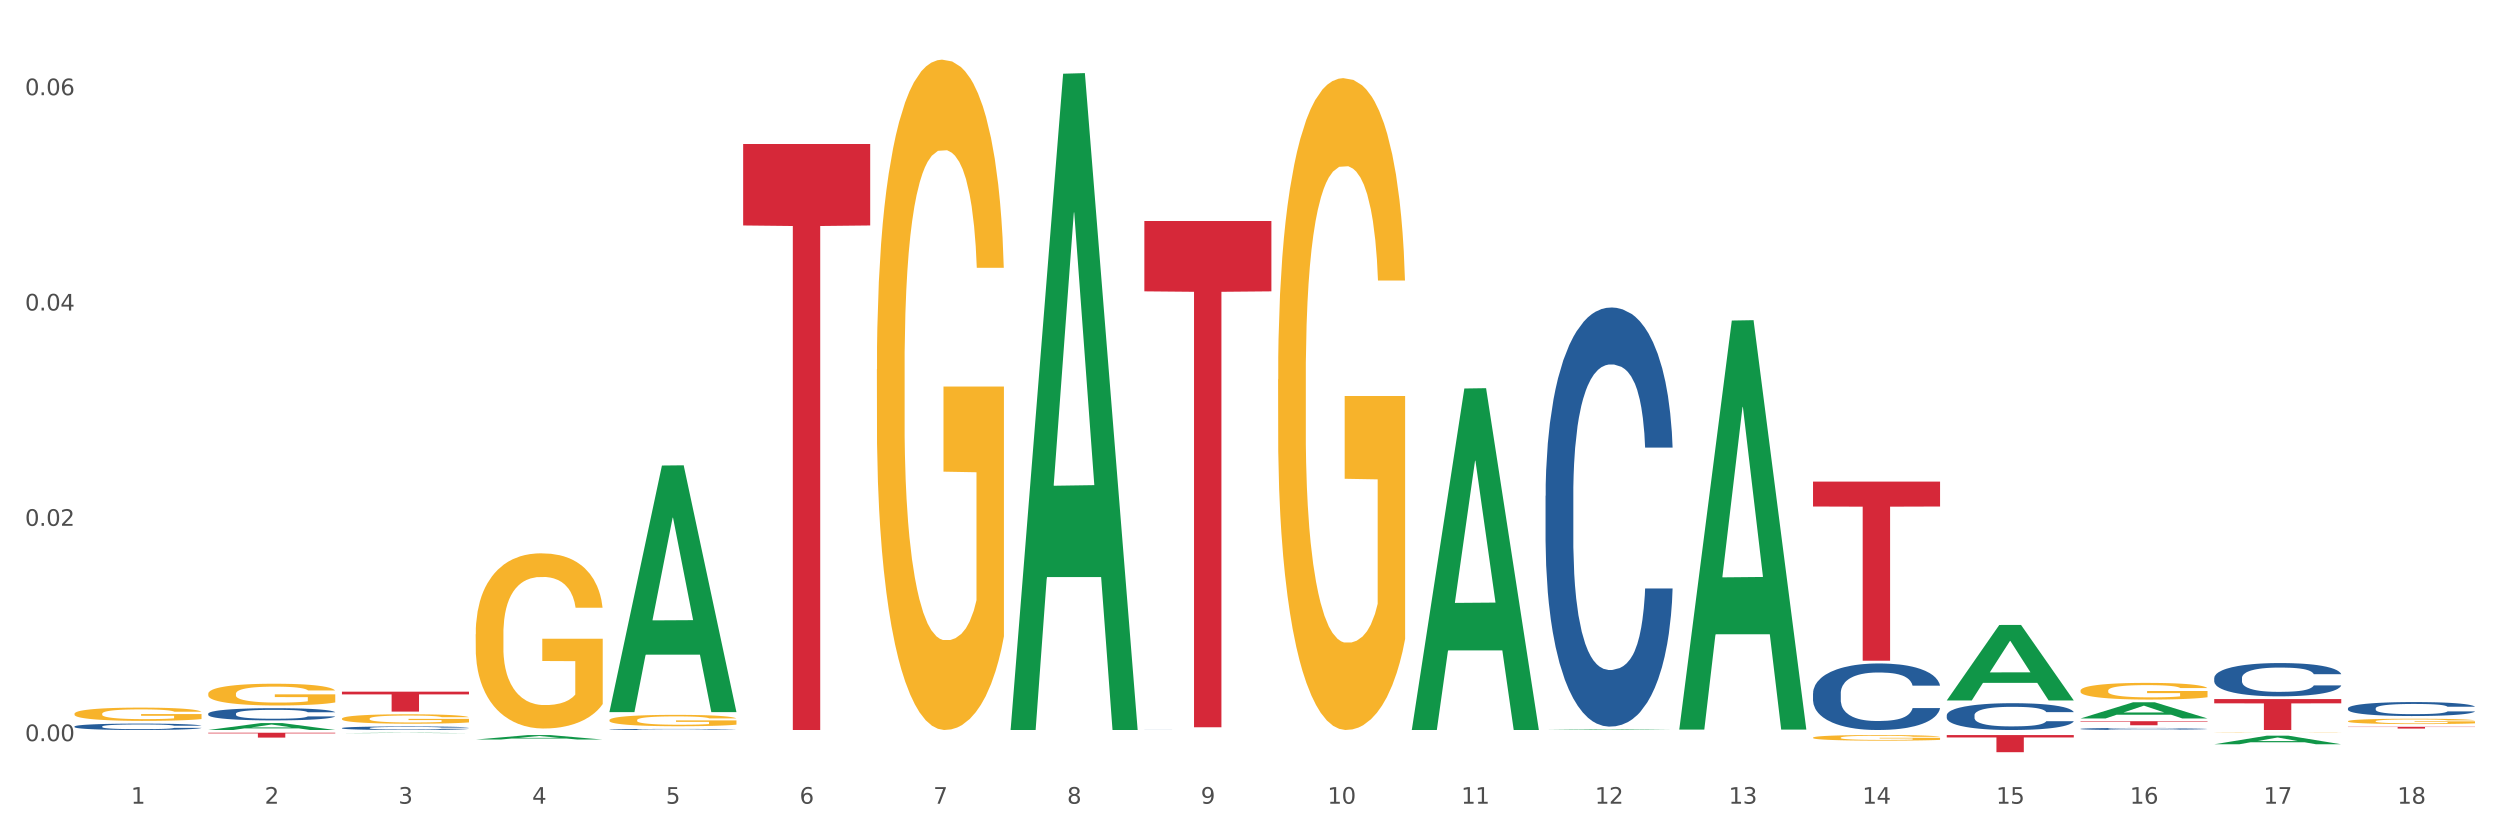
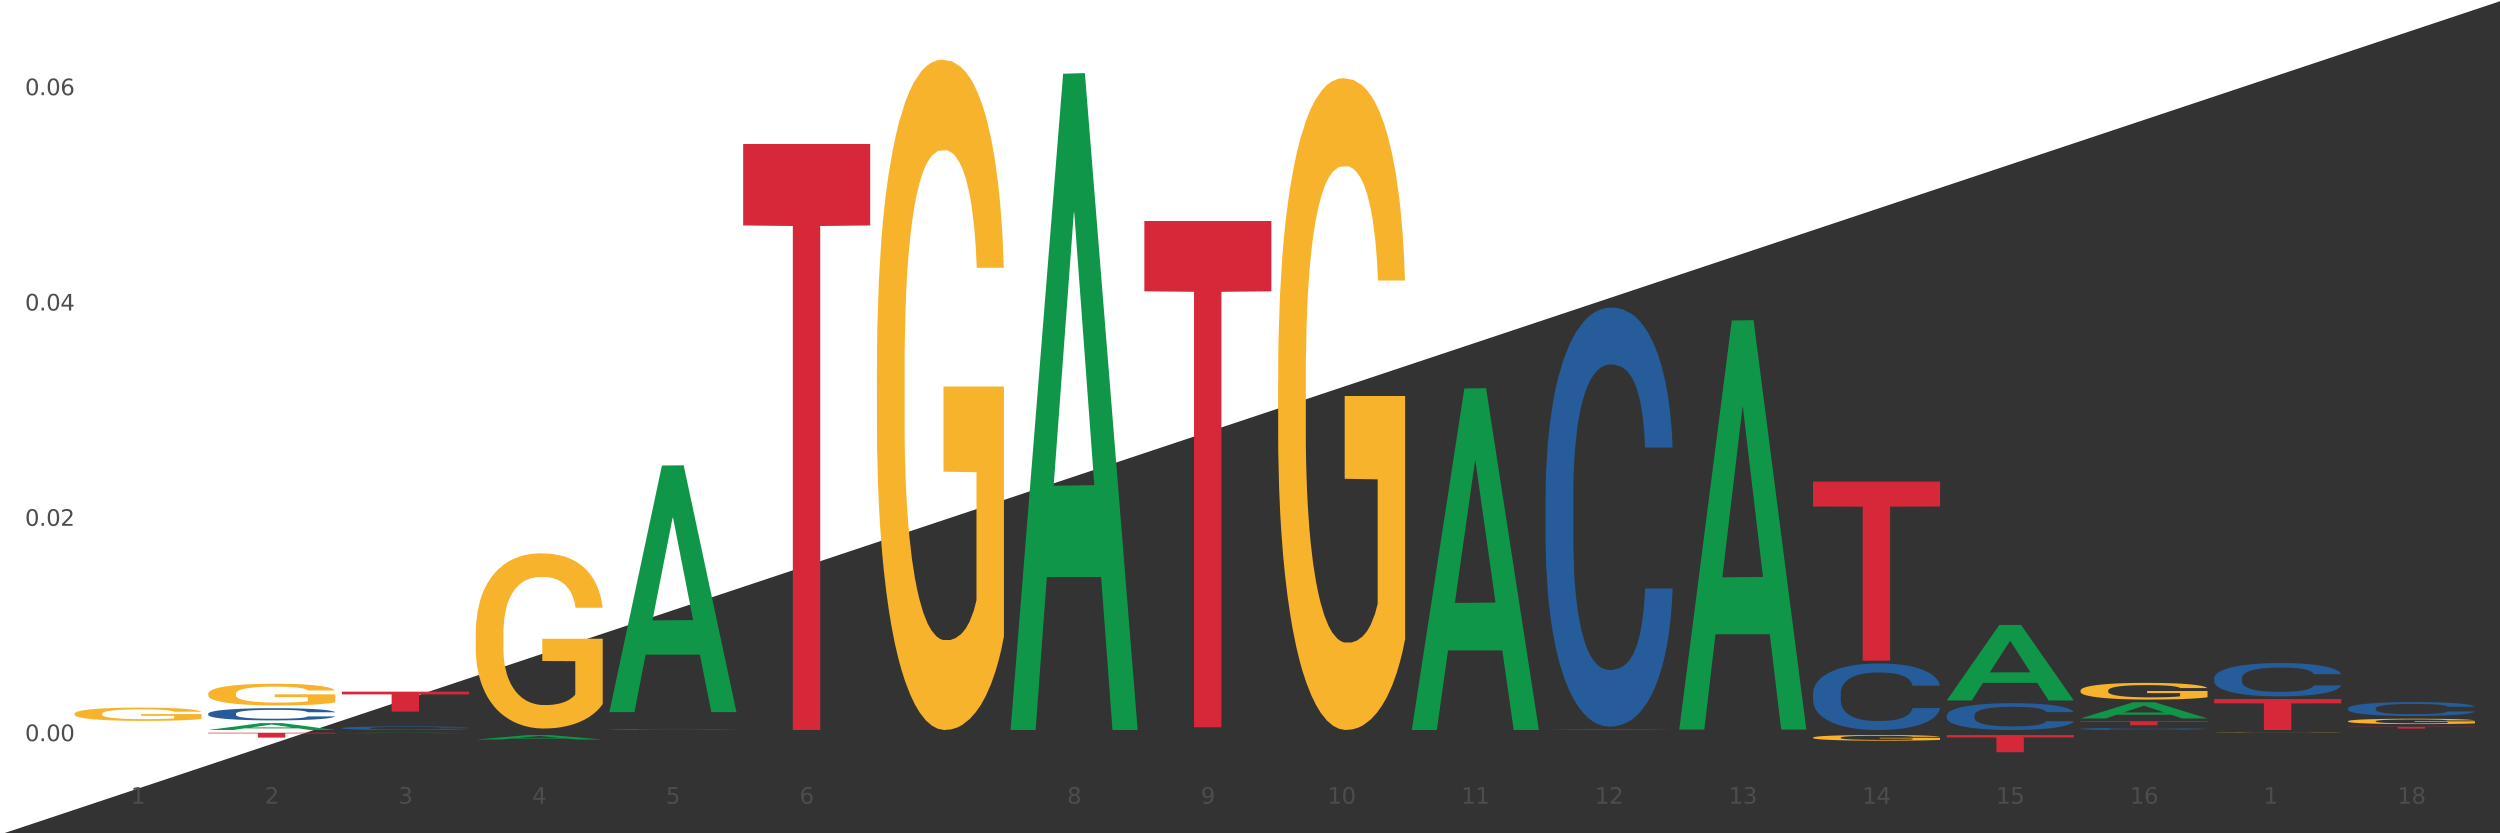
<svg xmlns="http://www.w3.org/2000/svg" xmlns:xlink="http://www.w3.org/1999/xlink" width="1080pt" height="360pt" viewBox="0 0 1080 360" version="1.1">
  <rect x="0" y="0" width="1080" height="360" fill="#333333" stroke="none" />
  <defs>
    <style type="text/css">*{stroke-linejoin: round; stroke-linecap: butt}</style>
  </defs>
  <g id="figure_1">
    <g id="patch_1">
-       <path d="M 0 360  L 1080 360  L 1080 0  L 0 0  z " style="fill: #ffffff; stroke: #ffffff; stroke-linejoin: miter" />
+       <path d="M 0 360  L 1080 0  L 0 0  z " style="fill: #ffffff; stroke: #ffffff; stroke-linejoin: miter" />
    </g>
    <g id="axes_1">
      <g id="matplotlib.axis_1">
        <g id="xtick_1">
          <g id="text_1">
            <g style="fill: #4d4d4d" transform="translate(56.563 347.204) scale(0.096 -0.096)">
              <defs>
                <path id="DejaVuSans-31" d="M 794 531  L 1825 531  L 1825 4091  L 703 3866  L 703 4441  L 1819 4666  L 2450 4666  L 2450 531  L 3481 531  L 3481 0  L 794 0  L 794 531  z " transform="scale(0.016)" />
              </defs>
              <use xlink:href="#DejaVuSans-31" />
            </g>
          </g>
        </g>
        <g id="xtick_2">
          <g id="text_2">
            <g style="fill: #4d4d4d" transform="translate(114.336 347.204) scale(0.096 -0.096)">
              <defs>
                <path id="DejaVuSans-32" d="M 1228 531  L 3431 531  L 3431 0  L 469 0  L 469 531  Q 828 903 1448 1529  Q 2069 2156 2228 2338  Q 2531 2678 2651 2914  Q 2772 3150 2772 3378  Q 2772 3750 2511 3984  Q 2250 4219 1831 4219  Q 1534 4219 1204 4116  Q 875 4013 500 3803  L 500 4441  Q 881 4594 1212 4672  Q 1544 4750 1819 4750  Q 2544 4750 2975 4387  Q 3406 4025 3406 3419  Q 3406 3131 3298 2873  Q 3191 2616 2906 2266  Q 2828 2175 2409 1742  Q 1991 1309 1228 531  z " transform="scale(0.016)" />
              </defs>
              <use xlink:href="#DejaVuSans-32" />
            </g>
          </g>
        </g>
        <g id="xtick_3">
          <g id="text_3">
            <g style="fill: #4d4d4d" transform="translate(172.109 347.204) scale(0.096 -0.096)">
              <defs>
                <path id="DejaVuSans-33" d="M 2597 2516  Q 3050 2419 3304 2112  Q 3559 1806 3559 1356  Q 3559 666 3084 287  Q 2609 -91 1734 -91  Q 1441 -91 1130 -33  Q 819 25 488 141  L 488 750  Q 750 597 1062 519  Q 1375 441 1716 441  Q 2309 441 2620 675  Q 2931 909 2931 1356  Q 2931 1769 2642 2001  Q 2353 2234 1838 2234  L 1294 2234  L 1294 2753  L 1863 2753  Q 2328 2753 2575 2939  Q 2822 3125 2822 3475  Q 2822 3834 2567 4026  Q 2313 4219 1838 4219  Q 1578 4219 1281 4162  Q 984 4106 628 3988  L 628 4550  Q 988 4650 1302 4700  Q 1616 4750 1894 4750  Q 2613 4750 3031 4423  Q 3450 4097 3450 3541  Q 3450 3153 3228 2886  Q 3006 2619 2597 2516  z " transform="scale(0.016)" />
              </defs>
              <use xlink:href="#DejaVuSans-33" />
            </g>
          </g>
        </g>
        <g id="xtick_4">
          <g id="text_4">
            <g style="fill: #4d4d4d" transform="translate(229.882 347.204) scale(0.096 -0.096)">
              <defs>
                <path id="DejaVuSans-34" d="M 2419 4116  L 825 1625  L 2419 1625  L 2419 4116  z M 2253 4666  L 3047 4666  L 3047 1625  L 3713 1625  L 3713 1100  L 3047 1100  L 3047 0  L 2419 0  L 2419 1100  L 313 1100  L 313 1709  L 2253 4666  z " transform="scale(0.016)" />
              </defs>
              <use xlink:href="#DejaVuSans-34" />
            </g>
          </g>
        </g>
        <g id="xtick_5">
          <g id="text_5">
            <g style="fill: #4d4d4d" transform="translate(287.655 347.204) scale(0.096 -0.096)">
              <defs>
                <path id="DejaVuSans-35" d="M 691 4666  L 3169 4666  L 3169 4134  L 1269 4134  L 1269 2991  Q 1406 3038 1543 3061  Q 1681 3084 1819 3084  Q 2600 3084 3056 2656  Q 3513 2228 3513 1497  Q 3513 744 3044 326  Q 2575 -91 1722 -91  Q 1428 -91 1123 -41  Q 819 9 494 109  L 494 744  Q 775 591 1075 516  Q 1375 441 1709 441  Q 2250 441 2565 725  Q 2881 1009 2881 1497  Q 2881 1984 2565 2268  Q 2250 2553 1709 2553  Q 1456 2553 1204 2497  Q 953 2441 691 2322  L 691 4666  z " transform="scale(0.016)" />
              </defs>
              <use xlink:href="#DejaVuSans-35" />
            </g>
          </g>
        </g>
        <g id="xtick_6">
          <g id="text_6">
            <g style="fill: #4d4d4d" transform="translate(345.428 347.204) scale(0.096 -0.096)">
              <defs>
                <path id="DejaVuSans-36" d="M 2113 2584  Q 1688 2584 1439 2293  Q 1191 2003 1191 1497  Q 1191 994 1439 701  Q 1688 409 2113 409  Q 2538 409 2786 701  Q 3034 994 3034 1497  Q 3034 2003 2786 2293  Q 2538 2584 2113 2584  z M 3366 4563  L 3366 3988  Q 3128 4100 2886 4159  Q 2644 4219 2406 4219  Q 1781 4219 1451 3797  Q 1122 3375 1075 2522  Q 1259 2794 1537 2939  Q 1816 3084 2150 3084  Q 2853 3084 3261 2657  Q 3669 2231 3669 1497  Q 3669 778 3244 343  Q 2819 -91 2113 -91  Q 1303 -91 875 529  Q 447 1150 447 2328  Q 447 3434 972 4092  Q 1497 4750 2381 4750  Q 2619 4750 2861 4703  Q 3103 4656 3366 4563  z " transform="scale(0.016)" />
              </defs>
              <use xlink:href="#DejaVuSans-36" />
            </g>
          </g>
        </g>
        <g id="xtick_7">
          <g id="text_7">
            <g style="fill: #4d4d4d" transform="translate(403.201 347.204) scale(0.096 -0.096)">
              <defs>
-                 <path id="DejaVuSans-37" d="M 525 4666  L 3525 4666  L 3525 4397  L 1831 0  L 1172 0  L 2766 4134  L 525 4134  L 525 4666  z " transform="scale(0.016)" />
-               </defs>
+                 </defs>
              <use xlink:href="#DejaVuSans-37" />
            </g>
          </g>
        </g>
        <g id="xtick_8">
          <g id="text_8">
            <g style="fill: #4d4d4d" transform="translate(460.974 347.204) scale(0.096 -0.096)">
              <defs>
                <path id="DejaVuSans-38" d="M 2034 2216  Q 1584 2216 1326 1975  Q 1069 1734 1069 1313  Q 1069 891 1326 650  Q 1584 409 2034 409  Q 2484 409 2743 651  Q 3003 894 3003 1313  Q 3003 1734 2745 1975  Q 2488 2216 2034 2216  z M 1403 2484  Q 997 2584 770 2862  Q 544 3141 544 3541  Q 544 4100 942 4425  Q 1341 4750 2034 4750  Q 2731 4750 3128 4425  Q 3525 4100 3525 3541  Q 3525 3141 3298 2862  Q 3072 2584 2669 2484  Q 3125 2378 3379 2068  Q 3634 1759 3634 1313  Q 3634 634 3220 271  Q 2806 -91 2034 -91  Q 1263 -91 848 271  Q 434 634 434 1313  Q 434 1759 690 2068  Q 947 2378 1403 2484  z M 1172 3481  Q 1172 3119 1398 2916  Q 1625 2713 2034 2713  Q 2441 2713 2670 2916  Q 2900 3119 2900 3481  Q 2900 3844 2670 4047  Q 2441 4250 2034 4250  Q 1625 4250 1398 4047  Q 1172 3844 1172 3481  z " transform="scale(0.016)" />
              </defs>
              <use xlink:href="#DejaVuSans-38" />
            </g>
          </g>
        </g>
        <g id="xtick_9">
          <g id="text_9">
            <g style="fill: #4d4d4d" transform="translate(518.747 347.204) scale(0.096 -0.096)">
              <defs>
                <path id="DejaVuSans-39" d="M 703 97  L 703 672  Q 941 559 1184 500  Q 1428 441 1663 441  Q 2288 441 2617 861  Q 2947 1281 2994 2138  Q 2813 1869 2534 1725  Q 2256 1581 1919 1581  Q 1219 1581 811 2004  Q 403 2428 403 3163  Q 403 3881 828 4315  Q 1253 4750 1959 4750  Q 2769 4750 3195 4129  Q 3622 3509 3622 2328  Q 3622 1225 3098 567  Q 2575 -91 1691 -91  Q 1453 -91 1209 -44  Q 966 3 703 97  z M 1959 2075  Q 2384 2075 2632 2365  Q 2881 2656 2881 3163  Q 2881 3666 2632 3958  Q 2384 4250 1959 4250  Q 1534 4250 1286 3958  Q 1038 3666 1038 3163  Q 1038 2656 1286 2365  Q 1534 2075 1959 2075  z " transform="scale(0.016)" />
              </defs>
              <use xlink:href="#DejaVuSans-39" />
            </g>
          </g>
        </g>
        <g id="xtick_10">
          <g id="text_10">
            <g style="fill: #4d4d4d" transform="translate(573.466 347.204) scale(0.096 -0.096)">
              <defs>
                <path id="DejaVuSans-30" d="M 2034 4250  Q 1547 4250 1301 3770  Q 1056 3291 1056 2328  Q 1056 1369 1301 889  Q 1547 409 2034 409  Q 2525 409 2770 889  Q 3016 1369 3016 2328  Q 3016 3291 2770 3770  Q 2525 4250 2034 4250  z M 2034 4750  Q 2819 4750 3233 4129  Q 3647 3509 3647 2328  Q 3647 1150 3233 529  Q 2819 -91 2034 -91  Q 1250 -91 836 529  Q 422 1150 422 2328  Q 422 3509 836 4129  Q 1250 4750 2034 4750  z " transform="scale(0.016)" />
              </defs>
              <use xlink:href="#DejaVuSans-31" />
              <use xlink:href="#DejaVuSans-30" transform="translate(63.623 0)" />
            </g>
          </g>
        </g>
        <g id="xtick_11">
          <g id="text_11">
            <g style="fill: #4d4d4d" transform="translate(631.239 347.204) scale(0.096 -0.096)">
              <use xlink:href="#DejaVuSans-31" />
              <use xlink:href="#DejaVuSans-31" transform="translate(63.623 0)" />
            </g>
          </g>
        </g>
        <g id="xtick_12">
          <g id="text_12">
            <g style="fill: #4d4d4d" transform="translate(689.012 347.204) scale(0.096 -0.096)">
              <use xlink:href="#DejaVuSans-31" />
              <use xlink:href="#DejaVuSans-32" transform="translate(63.623 0)" />
            </g>
          </g>
        </g>
        <g id="xtick_13">
          <g id="text_13">
            <g style="fill: #4d4d4d" transform="translate(746.785 347.204) scale(0.096 -0.096)">
              <use xlink:href="#DejaVuSans-31" />
              <use xlink:href="#DejaVuSans-33" transform="translate(63.623 0)" />
            </g>
          </g>
        </g>
        <g id="xtick_14">
          <g id="text_14">
            <g style="fill: #4d4d4d" transform="translate(804.558 347.204) scale(0.096 -0.096)">
              <use xlink:href="#DejaVuSans-31" />
              <use xlink:href="#DejaVuSans-34" transform="translate(63.623 0)" />
            </g>
          </g>
        </g>
        <g id="xtick_15">
          <g id="text_15">
            <g style="fill: #4d4d4d" transform="translate(862.331 347.204) scale(0.096 -0.096)">
              <use xlink:href="#DejaVuSans-31" />
              <use xlink:href="#DejaVuSans-35" transform="translate(63.623 0)" />
            </g>
          </g>
        </g>
        <g id="xtick_16">
          <g id="text_16">
            <g style="fill: #4d4d4d" transform="translate(920.104 347.204) scale(0.096 -0.096)">
              <use xlink:href="#DejaVuSans-31" />
              <use xlink:href="#DejaVuSans-36" transform="translate(63.623 0)" />
            </g>
          </g>
        </g>
        <g id="xtick_17">
          <g id="text_17">
            <g style="fill: #4d4d4d" transform="translate(977.877 347.204) scale(0.096 -0.096)">
              <use xlink:href="#DejaVuSans-31" />
              <use xlink:href="#DejaVuSans-37" transform="translate(63.623 0)" />
            </g>
          </g>
        </g>
        <g id="xtick_18">
          <g id="text_18">
            <g style="fill: #4d4d4d" transform="translate(1035.65 347.204) scale(0.096 -0.096)">
              <use xlink:href="#DejaVuSans-31" />
              <use xlink:href="#DejaVuSans-38" transform="translate(63.623 0)" />
            </g>
          </g>
        </g>
        <g id="xtick_19" />
        <g id="xtick_20" />
        <g id="xtick_21" />
        <g id="xtick_22" />
        <g id="xtick_23" />
        <g id="xtick_24" />
        <g id="xtick_25" />
        <g id="xtick_26" />
        <g id="xtick_27" />
        <g id="xtick_28" />
        <g id="xtick_29" />
        <g id="xtick_30" />
        <g id="xtick_31" />
        <g id="xtick_32" />
        <g id="xtick_33" />
        <g id="xtick_34" />
        <g id="xtick_35" />
      </g>
      <g id="matplotlib.axis_2">
        <g id="ytick_1">
          <g id="text_19">
            <g style="fill: #4d4d4d" transform="translate(10.8 320.174) scale(0.096 -0.096)">
              <defs>
                <path id="DejaVuSans-2e" d="M 684 794  L 1344 794  L 1344 0  L 684 0  L 684 794  z " transform="scale(0.016)" />
              </defs>
              <use xlink:href="#DejaVuSans-30" />
              <use xlink:href="#DejaVuSans-2e" transform="translate(63.623 0)" />
              <use xlink:href="#DejaVuSans-30" transform="translate(95.41 0)" />
              <use xlink:href="#DejaVuSans-30" transform="translate(159.033 0)" />
            </g>
          </g>
        </g>
        <g id="ytick_2">
          <g id="text_20">
            <g style="fill: #4d4d4d" transform="translate(10.8 227.158) scale(0.096 -0.096)">
              <use xlink:href="#DejaVuSans-30" />
              <use xlink:href="#DejaVuSans-2e" transform="translate(63.623 0)" />
              <use xlink:href="#DejaVuSans-30" transform="translate(95.41 0)" />
              <use xlink:href="#DejaVuSans-32" transform="translate(159.033 0)" />
            </g>
          </g>
        </g>
        <g id="ytick_3">
          <g id="text_21">
            <g style="fill: #4d4d4d" transform="translate(10.8 134.141) scale(0.096 -0.096)">
              <use xlink:href="#DejaVuSans-30" />
              <use xlink:href="#DejaVuSans-2e" transform="translate(63.623 0)" />
              <use xlink:href="#DejaVuSans-30" transform="translate(95.41 0)" />
              <use xlink:href="#DejaVuSans-34" transform="translate(159.033 0)" />
            </g>
          </g>
        </g>
        <g id="ytick_4">
          <g id="text_22">
            <g style="fill: #4d4d4d" transform="translate(10.8 41.125) scale(0.096 -0.096)">
              <use xlink:href="#DejaVuSans-30" />
              <use xlink:href="#DejaVuSans-2e" transform="translate(63.623 0)" />
              <use xlink:href="#DejaVuSans-30" transform="translate(95.41 0)" />
              <use xlink:href="#DejaVuSans-36" transform="translate(159.033 0)" />
            </g>
          </g>
        </g>
        <g id="ytick_5" />
        <g id="ytick_6" />
        <g id="ytick_7" />
      </g>
      <g id="PolyCollection_1">
        <path d="M 89.948 315.358  L 90.005 315.356  L 112.637 312.377  L 122.03 312.374  L 144.832 315.364  L 133.969 315.364  L 129.046 314.668  L 105.678 314.668  L 105.508 314.679  L 100.755 315.364  L 89.948 315.364  L 89.948 315.358  L 108.62 314.252  L 126.104 314.249  L 117.447 313.011  L 117.334 313.006  L 117.22 313.014  L 108.563 314.249  L 108.62 314.252  L 89.948 315.358  z " clip-path="url(#pdd31cebfa3)" style="fill: #109648" />
        <path d="M 147.721 316.713  L 147.778 316.713  L 170.41 316.527  L 179.803 316.527  L 202.605 316.714  L 191.742 316.714  L 186.819 316.67  L 163.451 316.67  L 163.281 316.671  L 158.528 316.714  L 147.721 316.714  L 147.721 316.713  L 166.393 316.644  L 183.877 316.644  L 175.22 316.567  L 175.107 316.567  L 174.993 316.567  L 166.336 316.644  L 166.393 316.644  L 147.721 316.713  z " clip-path="url(#pdd31cebfa3)" style="fill: #109648" />
        <path d="M 205.494 319.487  L 205.551 319.485  L 228.183 317.538  L 237.576 317.536  L 260.378 319.49  L 249.515 319.49  L 244.592 319.035  L 221.224 319.035  L 221.054 319.043  L 216.301 319.49  L 205.494 319.49  L 205.494 319.487  L 224.166 318.764  L 241.65 318.762  L 232.993 317.953  L 232.88 317.949  L 232.766 317.955  L 224.109 318.762  L 224.166 318.764  L 205.494 319.487  z " clip-path="url(#pdd31cebfa3)" style="fill: #109648" />
        <path d="M 263.267 307.455  L 263.324 307.354  L 285.956 201.106  L 295.349 201.006  L 318.151 307.655  L 307.288 307.655  L 302.365 282.82  L 278.997 282.82  L 278.827 283.221  L 274.074 307.655  L 263.267 307.655  L 263.267 307.455  L 281.939 267.999  L 299.423 267.899  L 290.766 223.738  L 290.653 223.537  L 290.539 223.838  L 281.882 267.899  L 281.939 267.999  L 263.267 307.455  z " clip-path="url(#pdd31cebfa3)" style="fill: #109648" />
        <path d="M 840.997 302.552  L 841.053 302.522  L 863.686 269.988  L 873.079 269.957  L 895.881 302.613  L 885.017 302.613  L 880.095 295.009  L 856.726 295.009  L 856.557 295.132  L 851.804 302.613  L 840.997 302.613  L 840.997 302.552  L 859.669 290.471  L 877.152 290.44  L 868.495 276.918  L 868.382 276.857  L 868.269 276.949  L 859.612 290.44  L 859.669 290.471  L 840.997 302.552  z " clip-path="url(#pdd31cebfa3)" style="fill: #109648" />
        <path d="M 436.586 314.831  L 436.642 314.565  L 459.275 31.843  L 468.668 31.577  L 491.47 315.364  L 480.606 315.364  L 475.684 249.28  L 452.316 249.28  L 452.146 250.346  L 447.393 315.364  L 436.586 315.364  L 436.586 314.831  L 455.258 209.843  L 472.742 209.577  L 464.085 92.065  L 463.971 91.532  L 463.858 92.331  L 455.201 209.577  L 455.258 209.843  L 436.586 314.831  z " clip-path="url(#pdd31cebfa3)" style="fill: #109648" />
        <path d="M 898.77 310.372  L 898.826 310.365  L 921.459 303.387  L 930.852 303.381  L 953.654 310.385  L 942.79 310.385  L 937.868 308.754  L 914.499 308.754  L 914.33 308.78  L 909.577 310.385  L 898.77 310.385  L 898.77 310.372  L 917.442 307.78  L 934.925 307.774  L 926.268 304.874  L 926.155 304.86  L 926.042 304.88  L 917.385 307.774  L 917.442 307.78  L 898.77 310.372  z " clip-path="url(#pdd31cebfa3)" style="fill: #109648" />
-         <path d="M 956.543 321.527  L 956.599 321.524  L 979.232 317.822  L 988.625 317.819  L 1011.427 321.534  L 1000.563 321.534  L 995.641 320.669  L 972.272 320.669  L 972.103 320.683  L 967.35 321.534  L 956.543 321.534  L 956.543 321.527  L 975.215 320.153  L 992.698 320.149  L 984.041 318.611  L 983.928 318.604  L 983.815 318.614  L 975.158 320.149  L 975.215 320.153  L 956.543 321.527  z " clip-path="url(#pdd31cebfa3)" style="fill: #109648" />
        <path d="M 898.77 298.337  L 898.835 298.33  L 898.835 298.093  L 898.964 297.889  L 899.612 297.395  L 900.584 296.986  L 901.297 296.769  L 902.01 296.591  L 902.852 296.413  L 903.889 296.229  L 905.768 295.958  L 906.934 295.82  L 908.36 295.675  L 910.952 295.464  L 912.831 295.346  L 914.775 295.247  L 917.95 295.128  L 920.024 295.076  L 922.227 295.036  L 924.884 295.01  L 926.892 295.003  L 931.299 295.023  L 935.057 295.082  L 936.871 295.128  L 939.204 295.207  L 940.435 295.26  L 942.444 295.366  L 944.517 295.504  L 945.943 295.622  L 948.081 295.846  L 949.701 296.07  L 951.192 296.347  L 951.969 296.538  L 952.552 296.716  L 953.071 296.92  L 953.589 297.243  L 941.926 297.243  L 941.472 297.013  L 940.759 296.795  L 939.722 296.584  L 938.815 296.453  L 937.26 296.288  L 935.834 296.182  L 934.344 296.103  L 932.53 296.038  L 931.104 296.005  L 929.095 295.978  L 925.143 295.985  L 922.486 296.038  L 920.672 296.103  L 919.505 296.163  L 918.468 296.229  L 917.302 296.321  L 915.941 296.459  L 914.969 296.584  L 913.997 296.742  L 913.22 296.901  L 912.507 297.085  L 911.924 297.283  L 911.47 297.487  L 911.081 297.737  L 910.757 298.152  L 910.757 299.055  L 910.887 299.259  L 911.211 299.529  L 911.6 299.734  L 912.248 299.977  L 912.831 300.142  L 913.933 300.379  L 915.164 300.577  L 916.136 300.702  L 917.108 300.808  L 918.792 300.952  L 920.672 301.071  L 922.292 301.144  L 924.495 301.209  L 925.985 301.236  L 927.281 301.249  L 930.456 301.249  L 932.724 301.229  L 935.251 301.183  L 937.195 301.124  L 938.815 301.051  L 940.63 300.933  L 941.796 300.821  L 941.796 299.444  L 927.54 299.437  L 927.54 298.521  L 953.654 298.521  L 953.654 301.209  L 952.552 301.348  L 951.321 301.473  L 950.025 301.585  L 948.081 301.723  L 945.749 301.855  L 943.675 301.947  L 941.472 302.026  L 938.88 302.099  L 935.51 302.165  L 933.437 302.191  L 930.845 302.211  L 927.799 302.217  L 925.143 302.204  L 922.551 302.171  L 919.829 302.112  L 917.172 302.026  L 915.164 301.941  L 913.155 301.835  L 911.017 301.697  L 909.332 301.565  L 908.036 301.447  L 906.61 301.295  L 905.055 301.097  L 903.889 300.92  L 902.852 300.735  L 901.75 300.498  L 900.973 300.294  L 900.195 300.037  L 899.742 299.846  L 899.223 299.549  L 898.835 299.134  L 898.77 298.337  z " clip-path="url(#pdd31cebfa3)" style="fill: #f7b32b" />
        <path d="M 956.543 316.587  L 956.607 316.587  L 956.607 316.582  L 956.737 316.579  L 957.385 316.57  L 958.357 316.563  L 959.07 316.559  L 959.783 316.555  L 960.625 316.552  L 961.662 316.549  L 963.541 316.544  L 964.707 316.542  L 966.133 316.539  L 968.725 316.535  L 970.604 316.533  L 972.548 316.531  L 975.723 316.529  L 977.797 316.528  L 980 316.528  L 982.656 316.527  L 984.665 316.527  L 989.072 316.527  L 992.83 316.529  L 994.644 316.529  L 996.977 316.531  L 998.208 316.532  L 1000.217 316.534  L 1002.29 316.536  L 1003.716 316.538  L 1005.854 316.542  L 1007.474 316.546  L 1008.965 316.551  L 1009.742 316.555  L 1010.325 316.558  L 1010.844 316.561  L 1011.362 316.567  L 999.698 316.567  L 999.245 316.563  L 998.532 316.559  L 997.495 316.555  L 996.588 316.553  L 995.033 316.55  L 993.607 316.548  L 992.117 316.547  L 990.303 316.546  L 988.877 316.545  L 986.868 316.545  L 982.916 316.545  L 980.259 316.546  L 978.445 316.547  L 977.278 316.548  L 976.241 316.549  L 975.075 316.551  L 973.714 316.553  L 972.742 316.555  L 971.77 316.558  L 970.993 316.561  L 970.28 316.564  L 969.697 316.568  L 969.243 316.571  L 968.854 316.576  L 968.53 316.583  L 968.53 316.599  L 968.66 316.603  L 968.984 316.608  L 969.373 316.612  L 970.021 316.616  L 970.604 316.619  L 971.706 316.623  L 972.937 316.627  L 973.909 316.629  L 974.881 316.631  L 976.565 316.633  L 978.445 316.635  L 980.065 316.637  L 982.268 316.638  L 983.758 316.638  L 985.054 316.639  L 988.229 316.639  L 990.497 316.638  L 993.024 316.637  L 994.968 316.636  L 996.588 316.635  L 998.403 316.633  L 999.569 316.631  L 999.569 316.606  L 985.313 316.606  L 985.313 316.59  L 1011.427 316.59  L 1011.427 316.638  L 1010.325 316.64  L 1009.094 316.643  L 1007.798 316.645  L 1005.854 316.647  L 1003.522 316.649  L 1001.448 316.651  L 999.245 316.653  L 996.653 316.654  L 993.283 316.655  L 991.21 316.655  L 988.618 316.656  L 985.572 316.656  L 982.916 316.656  L 980.324 316.655  L 977.602 316.654  L 974.945 316.653  L 972.937 316.651  L 970.928 316.649  L 968.79 316.647  L 967.105 316.644  L 965.809 316.642  L 964.383 316.639  L 962.828 316.636  L 961.662 316.633  L 960.625 316.629  L 959.523 316.625  L 958.746 316.622  L 957.968 316.617  L 957.515 316.614  L 956.996 316.608  L 956.607 316.601  L 956.543 316.587  z " clip-path="url(#pdd31cebfa3)" style="fill: #f7b32b" />
        <path d="M 1014.316 311.561  L 1014.38 311.558  L 1014.38 311.482  L 1014.51 311.417  L 1015.158 311.258  L 1016.13 311.127  L 1016.843 311.057  L 1017.556 311  L 1018.398 310.943  L 1019.435 310.884  L 1021.314 310.797  L 1022.48 310.753  L 1023.906 310.706  L 1026.498 310.639  L 1028.377 310.601  L 1030.321 310.569  L 1033.496 310.531  L 1035.57 310.514  L 1037.773 310.501  L 1040.429 310.493  L 1042.438 310.491  L 1046.845 310.497  L 1050.603 310.516  L 1052.417 310.531  L 1054.75 310.556  L 1055.981 310.573  L 1057.99 310.607  L 1060.063 310.651  L 1061.489 310.689  L 1063.627 310.761  L 1065.247 310.833  L 1066.738 310.922  L 1067.515 310.983  L 1068.098 311.04  L 1068.617 311.106  L 1069.135 311.21  L 1057.471 311.21  L 1057.018 311.136  L 1056.305 311.066  L 1055.268 310.998  L 1054.361 310.956  L 1052.806 310.903  L 1051.38 310.869  L 1049.89 310.844  L 1048.076 310.823  L 1046.65 310.812  L 1044.641 310.804  L 1040.689 310.806  L 1038.032 310.823  L 1036.218 310.844  L 1035.051 310.863  L 1034.014 310.884  L 1032.848 310.913  L 1031.487 310.958  L 1030.515 310.998  L 1029.543 311.049  L 1028.766 311.1  L 1028.053 311.159  L 1027.47 311.222  L 1027.016 311.288  L 1026.627 311.368  L 1026.303 311.501  L 1026.303 311.791  L 1026.433 311.857  L 1026.757 311.943  L 1027.146 312.009  L 1027.794 312.087  L 1028.377 312.14  L 1029.479 312.216  L 1030.71 312.28  L 1031.682 312.32  L 1032.654 312.354  L 1034.338 312.4  L 1036.218 312.438  L 1037.838 312.461  L 1040.041 312.483  L 1041.531 312.491  L 1042.827 312.495  L 1046.002 312.495  L 1048.27 312.489  L 1050.797 312.474  L 1052.741 312.455  L 1054.361 312.432  L 1056.176 312.394  L 1057.342 312.358  L 1057.342 311.916  L 1043.086 311.914  L 1043.086 311.62  L 1069.2 311.62  L 1069.2 312.483  L 1068.098 312.527  L 1066.867 312.567  L 1065.571 312.603  L 1063.627 312.648  L 1061.295 312.69  L 1059.221 312.719  L 1057.018 312.745  L 1054.426 312.768  L 1051.056 312.789  L 1048.983 312.798  L 1046.391 312.804  L 1043.345 312.806  L 1040.689 312.802  L 1038.097 312.791  L 1035.375 312.772  L 1032.718 312.745  L 1030.71 312.717  L 1028.701 312.684  L 1026.563 312.639  L 1024.878 312.597  L 1023.582 312.559  L 1022.156 312.51  L 1020.601 312.447  L 1019.435 312.39  L 1018.398 312.33  L 1017.296 312.254  L 1016.519 312.189  L 1015.741 312.106  L 1015.288 312.045  L 1014.769 311.95  L 1014.38 311.816  L 1014.316 311.561  z " clip-path="url(#pdd31cebfa3)" style="fill: #f7b32b" />
        <path d="M 205.494 274.007  L 205.559 273.937  L 205.559 271.449  L 205.688 269.306  L 206.336 264.122  L 207.308 259.836  L 208.021 257.555  L 208.734 255.688  L 209.576 253.822  L 210.613 251.886  L 212.492 249.052  L 213.659 247.601  L 215.084 246.08  L 217.676 243.868  L 219.555 242.624  L 221.499 241.587  L 224.674 240.343  L 226.748 239.79  L 228.951 239.375  L 231.608 239.098  L 233.616 239.029  L 238.023 239.237  L 241.781 239.859  L 243.595 240.343  L 245.928 241.172  L 247.159 241.725  L 249.168 242.831  L 251.242 244.283  L 252.667 245.527  L 254.806 247.877  L 256.426 250.227  L 257.916 253.131  L 258.694 255.135  L 259.277 257.002  L 259.795 259.145  L 260.313 262.532  L 248.65 262.532  L 248.196 260.112  L 247.483 257.831  L 246.447 255.619  L 245.539 254.237  L 243.984 252.509  L 242.559 251.403  L 241.068 250.573  L 239.254 249.882  L 237.828 249.536  L 235.82 249.26  L 231.867 249.329  L 229.21 249.882  L 227.396 250.573  L 226.229 251.195  L 225.193 251.886  L 224.026 252.854  L 222.666 254.306  L 221.694 255.619  L 220.722 257.278  L 219.944 258.937  L 219.231 260.873  L 218.648 262.947  L 218.194 265.089  L 217.806 267.716  L 217.482 272.071  L 217.482 281.541  L 217.611 283.684  L 217.935 286.518  L 218.324 288.661  L 218.972 291.219  L 219.555 292.947  L 220.657 295.435  L 221.888 297.509  L 222.86 298.823  L 223.832 299.929  L 225.517 301.449  L 227.396 302.694  L 229.016 303.454  L 231.219 304.145  L 232.709 304.422  L 234.005 304.56  L 237.18 304.56  L 239.448 304.353  L 241.975 303.869  L 243.919 303.247  L 245.539 302.486  L 247.354 301.242  L 248.52 300.067  L 248.52 285.62  L 234.264 285.551  L 234.264 275.942  L 260.378 275.942  L 260.378 304.145  L 259.277 305.597  L 258.046 306.91  L 256.75 308.085  L 254.806 309.537  L 252.473 310.92  L 250.399 311.887  L 248.196 312.717  L 245.604 313.477  L 242.235 314.168  L 240.161 314.445  L 237.569 314.652  L 234.524 314.721  L 231.867 314.583  L 229.275 314.238  L 226.553 313.615  L 223.897 312.717  L 221.888 311.818  L 219.879 310.712  L 217.741 309.261  L 216.056 307.878  L 214.76 306.634  L 213.335 305.044  L 211.779 302.97  L 210.613 301.104  L 209.576 299.168  L 208.475 296.68  L 207.697 294.537  L 206.92 291.841  L 206.466 289.836  L 205.948 286.726  L 205.559 282.371  L 205.494 274.007  z " clip-path="url(#pdd31cebfa3)" style="fill: #f7b32b" />
        <path d="M 783.224 318.657  L 783.289 318.654  L 783.289 318.574  L 783.418 318.505  L 784.066 318.338  L 785.038 318.2  L 785.751 318.126  L 786.464 318.066  L 787.306 318.006  L 788.343 317.943  L 790.222 317.852  L 791.388 317.805  L 792.814 317.756  L 795.406 317.684  L 797.285 317.644  L 799.229 317.611  L 802.404 317.571  L 804.478 317.553  L 806.681 317.539  L 809.338 317.531  L 811.346 317.528  L 815.753 317.535  L 819.511 317.555  L 821.325 317.571  L 823.658 317.597  L 824.889 317.615  L 826.898 317.651  L 828.971 317.698  L 830.397 317.738  L 832.535 317.814  L 834.155 317.89  L 835.646 317.983  L 836.423 318.048  L 837.007 318.108  L 837.525 318.177  L 838.043 318.287  L 826.38 318.287  L 825.926 318.208  L 825.213 318.135  L 824.176 318.064  L 823.269 318.019  L 821.714 317.963  L 820.288 317.927  L 818.798 317.901  L 816.984 317.878  L 815.558 317.867  L 813.549 317.858  L 809.597 317.861  L 806.94 317.878  L 805.126 317.901  L 803.959 317.921  L 802.922 317.943  L 801.756 317.974  L 800.395 318.021  L 799.423 318.064  L 798.451 318.117  L 797.674 318.171  L 796.961 318.233  L 796.378 318.3  L 795.924 318.369  L 795.535 318.454  L 795.211 318.594  L 795.211 318.9  L 795.341 318.969  L 795.665 319.06  L 796.054 319.129  L 796.702 319.212  L 797.285 319.268  L 798.387 319.348  L 799.618 319.415  L 800.59 319.457  L 801.562 319.493  L 803.246 319.542  L 805.126 319.582  L 806.746 319.607  L 808.949 319.629  L 810.439 319.638  L 811.735 319.642  L 814.91 319.642  L 817.178 319.636  L 819.705 319.62  L 821.649 319.6  L 823.269 319.575  L 825.084 319.535  L 826.25 319.497  L 826.25 319.031  L 811.994 319.029  L 811.994 318.719  L 838.108 318.719  L 838.108 319.629  L 837.007 319.676  L 835.775 319.718  L 834.479 319.756  L 832.535 319.803  L 830.203 319.847  L 828.129 319.879  L 825.926 319.905  L 823.334 319.93  L 819.964 319.952  L 817.891 319.961  L 815.299 319.968  L 812.253 319.97  L 809.597 319.966  L 807.005 319.955  L 804.283 319.934  L 801.627 319.905  L 799.618 319.876  L 797.609 319.841  L 795.471 319.794  L 793.786 319.749  L 792.49 319.709  L 791.064 319.658  L 789.509 319.591  L 788.343 319.531  L 787.306 319.468  L 786.204 319.388  L 785.427 319.319  L 784.649 319.232  L 784.196 319.167  L 783.677 319.067  L 783.289 318.927  L 783.224 318.657  z " clip-path="url(#pdd31cebfa3)" style="fill: #f7b32b" />
-         <path d="M 263.267 311.092  L 263.332 311.088  L 263.332 310.926  L 263.461 310.787  L 264.109 310.45  L 265.081 310.171  L 265.794 310.023  L 266.507 309.901  L 267.349 309.78  L 268.386 309.654  L 270.265 309.47  L 271.432 309.375  L 272.857 309.276  L 275.449 309.133  L 277.328 309.052  L 279.272 308.984  L 282.447 308.903  L 284.521 308.867  L 286.724 308.84  L 289.381 308.822  L 291.389 308.818  L 295.796 308.831  L 299.554 308.872  L 301.368 308.903  L 303.701 308.957  L 304.932 308.993  L 306.941 309.065  L 309.015 309.16  L 310.44 309.24  L 312.579 309.393  L 314.199 309.546  L 315.689 309.735  L 316.466 309.865  L 317.05 309.987  L 317.568 310.126  L 318.086 310.346  L 306.423 310.346  L 305.969 310.189  L 305.256 310.041  L 304.22 309.897  L 303.312 309.807  L 301.757 309.694  L 300.332 309.623  L 298.841 309.569  L 297.027 309.524  L 295.601 309.501  L 293.593 309.483  L 289.64 309.488  L 286.983 309.524  L 285.169 309.569  L 284.002 309.609  L 282.966 309.654  L 281.799 309.717  L 280.439 309.811  L 279.467 309.897  L 278.495 310.005  L 277.717 310.112  L 277.004 310.238  L 276.421 310.373  L 275.967 310.513  L 275.579 310.683  L 275.255 310.966  L 275.255 311.582  L 275.384 311.722  L 275.708 311.906  L 276.097 312.045  L 276.745 312.212  L 277.328 312.324  L 278.43 312.486  L 279.661 312.621  L 280.633 312.706  L 281.605 312.778  L 283.29 312.877  L 285.169 312.958  L 286.789 313.007  L 288.992 313.052  L 290.482 313.07  L 291.778 313.079  L 294.953 313.079  L 297.221 313.066  L 299.748 313.034  L 301.692 312.994  L 303.312 312.944  L 305.127 312.863  L 306.293 312.787  L 306.293 311.847  L 292.037 311.843  L 292.037 311.218  L 318.151 311.218  L 318.151 313.052  L 317.05 313.147  L 315.819 313.232  L 314.523 313.308  L 312.579 313.403  L 310.246 313.493  L 308.172 313.556  L 305.969 313.61  L 303.377 313.659  L 300.008 313.704  L 297.934 313.722  L 295.342 313.735  L 292.297 313.74  L 289.64 313.731  L 287.048 313.708  L 284.326 313.668  L 281.67 313.61  L 279.661 313.551  L 277.652 313.479  L 275.514 313.385  L 273.829 313.295  L 272.533 313.214  L 271.108 313.111  L 269.552 312.976  L 268.386 312.854  L 267.349 312.728  L 266.248 312.567  L 265.47 312.427  L 264.692 312.252  L 264.239 312.122  L 263.721 311.919  L 263.332 311.636  L 263.267 311.092  z " clip-path="url(#pdd31cebfa3)" style="fill: #f7b32b" />
        <path d="M 552.132 163.882  L 552.197 163.625  L 552.197 154.366  L 552.326 146.393  L 552.974 127.105  L 553.946 111.159  L 554.659 102.672  L 555.372 95.728  L 556.214 88.784  L 557.251 81.583  L 559.13 71.038  L 560.296 65.637  L 561.722 59.979  L 564.314 51.749  L 566.193 47.12  L 568.137 43.262  L 571.312 38.633  L 573.386 36.575  L 575.589 35.032  L 578.246 34.004  L 580.254 33.746  L 584.661 34.518  L 588.419 36.833  L 590.233 38.633  L 592.566 41.719  L 593.797 43.777  L 595.806 47.892  L 597.88 53.292  L 599.305 57.922  L 601.443 66.666  L 603.063 75.41  L 604.554 86.212  L 605.331 93.67  L 605.915 100.614  L 606.433 108.587  L 606.951 121.189  L 595.288 121.189  L 594.834 112.188  L 594.121 103.701  L 593.084 95.471  L 592.177 90.327  L 590.622 83.897  L 589.197 79.782  L 587.706 76.696  L 585.892 74.124  L 584.466 72.838  L 582.458 71.81  L 578.505 72.067  L 575.848 74.124  L 574.034 76.696  L 572.867 79.011  L 571.831 81.583  L 570.664 85.183  L 569.303 90.584  L 568.331 95.471  L 567.359 101.643  L 566.582 107.816  L 565.869 115.017  L 565.286 122.732  L 564.832 130.705  L 564.444 140.478  L 564.12 156.681  L 564.12 191.915  L 564.249 199.888  L 564.573 210.433  L 564.962 218.405  L 565.61 227.921  L 566.193 234.351  L 567.295 243.609  L 568.526 251.325  L 569.498 256.211  L 570.47 260.326  L 572.155 265.985  L 574.034 270.614  L 575.654 273.443  L 577.857 276.015  L 579.347 277.043  L 580.643 277.558  L 583.818 277.558  L 586.086 276.786  L 588.613 274.986  L 590.557 272.671  L 592.177 269.842  L 593.992 265.213  L 595.158 260.841  L 595.158 207.089  L 580.902 206.832  L 580.902 171.083  L 607.016 171.083  L 607.016 276.015  L 605.915 281.416  L 604.683 286.302  L 603.387 290.674  L 601.443 296.075  L 599.111 301.219  L 597.037 304.819  L 594.834 307.906  L 592.242 310.735  L 588.873 313.307  L 586.799 314.335  L 584.207 315.107  L 581.162 315.364  L 578.505 314.85  L 575.913 313.564  L 573.191 311.249  L 570.535 307.906  L 568.526 304.562  L 566.517 300.447  L 564.379 295.046  L 562.694 289.903  L 561.398 285.273  L 559.972 279.358  L 558.417 271.643  L 557.251 264.699  L 556.214 257.497  L 555.113 248.239  L 554.335 240.266  L 553.557 230.236  L 553.104 222.777  L 552.585 211.204  L 552.197 195.001  L 552.132 163.882  z " clip-path="url(#pdd31cebfa3)" style="fill: #f7b32b" />
        <path d="M 378.813 159.586  L 378.878 159.321  L 378.878 149.8  L 379.007 141.601  L 379.655 121.765  L 380.627 105.368  L 381.34 96.64  L 382.053 89.499  L 382.895 82.358  L 383.932 74.953  L 385.811 64.109  L 386.977 58.555  L 388.403 52.736  L 390.995 44.273  L 392.874 39.512  L 394.818 35.545  L 397.993 30.785  L 400.067 28.669  L 402.27 27.082  L 404.927 26.024  L 406.935 25.759  L 411.342 26.553  L 415.1 28.933  L 416.914 30.785  L 419.247 33.958  L 420.478 36.074  L 422.487 40.306  L 424.561 45.86  L 425.986 50.621  L 428.125 59.613  L 429.745 68.605  L 431.235 79.713  L 432.012 87.383  L 432.596 94.524  L 433.114 102.723  L 433.632 115.682  L 421.969 115.682  L 421.515 106.426  L 420.802 97.698  L 419.766 89.234  L 418.858 83.945  L 417.303 77.333  L 415.878 73.101  L 414.387 69.927  L 412.573 67.283  L 411.147 65.96  L 409.139 64.902  L 405.186 65.167  L 402.529 67.283  L 400.715 69.927  L 399.548 72.308  L 398.512 74.953  L 397.345 78.655  L 395.984 84.209  L 395.013 89.234  L 394.041 95.582  L 393.263 101.929  L 392.55 109.335  L 391.967 117.269  L 391.513 125.468  L 391.125 135.518  L 390.801 152.18  L 390.801 188.414  L 390.93 196.613  L 391.254 207.457  L 391.643 215.655  L 392.291 225.441  L 392.874 232.053  L 393.976 241.574  L 395.207 249.509  L 396.179 254.534  L 397.151 258.766  L 398.836 264.584  L 400.715 269.345  L 402.335 272.254  L 404.538 274.899  L 406.028 275.957  L 407.324 276.486  L 410.499 276.486  L 412.767 275.692  L 415.294 273.841  L 417.238 271.461  L 418.858 268.551  L 420.673 263.791  L 421.839 259.294  L 421.839 204.018  L 407.583 203.754  L 407.583 166.991  L 433.697 166.991  L 433.697 274.899  L 432.596 280.453  L 431.364 285.478  L 430.068 289.974  L 428.125 295.528  L 425.792 300.818  L 423.718 304.52  L 421.515 307.694  L 418.923 310.603  L 415.554 313.248  L 413.48 314.306  L 410.888 315.1  L 407.843 315.364  L 405.186 314.835  L 402.594 313.513  L 399.872 311.132  L 397.216 307.694  L 395.207 304.256  L 393.198 300.024  L 391.06 294.47  L 389.375 289.181  L 388.079 284.42  L 386.654 278.337  L 385.098 270.403  L 383.932 263.262  L 382.895 255.856  L 381.794 246.335  L 381.016 238.136  L 380.238 227.821  L 379.785 220.152  L 379.266 208.25  L 378.878 191.588  L 378.813 159.586  z " clip-path="url(#pdd31cebfa3)" style="fill: #f7b32b" />
-         <path d="M 147.721 310.454  L 147.786 310.45  L 147.786 310.316  L 147.915 310.2  L 148.563 309.92  L 149.535 309.689  L 150.248 309.566  L 150.961 309.465  L 151.803 309.364  L 152.84 309.26  L 154.719 309.106  L 155.886 309.028  L 157.311 308.946  L 159.903 308.826  L 161.782 308.759  L 163.726 308.703  L 166.901 308.636  L 168.975 308.606  L 171.178 308.584  L 173.835 308.569  L 175.844 308.565  L 180.25 308.576  L 184.008 308.61  L 185.822 308.636  L 188.155 308.681  L 189.386 308.711  L 191.395 308.77  L 193.469 308.849  L 194.894 308.916  L 197.033 309.043  L 198.653 309.17  L 200.143 309.327  L 200.921 309.435  L 201.504 309.536  L 202.022 309.652  L 202.54 309.834  L 190.877 309.834  L 190.423 309.704  L 189.71 309.581  L 188.674 309.461  L 187.766 309.386  L 186.211 309.293  L 184.786 309.233  L 183.295 309.189  L 181.481 309.151  L 180.055 309.133  L 178.047 309.118  L 174.094 309.121  L 171.437 309.151  L 169.623 309.189  L 168.456 309.222  L 167.42 309.26  L 166.253 309.312  L 164.893 309.39  L 163.921 309.461  L 162.949 309.551  L 162.171 309.64  L 161.458 309.745  L 160.875 309.857  L 160.421 309.973  L 160.033 310.114  L 159.709 310.35  L 159.709 310.861  L 159.838 310.977  L 160.162 311.13  L 160.551 311.246  L 161.199 311.384  L 161.782 311.477  L 162.884 311.611  L 164.115 311.723  L 165.087 311.794  L 166.059 311.854  L 167.744 311.936  L 169.623 312.003  L 171.243 312.045  L 173.446 312.082  L 174.936 312.097  L 176.232 312.104  L 179.407 312.104  L 181.675 312.093  L 184.203 312.067  L 186.146 312.033  L 187.766 311.992  L 189.581 311.925  L 190.747 311.862  L 190.747 311.081  L 176.491 311.078  L 176.491 310.559  L 202.605 310.559  L 202.605 312.082  L 201.504 312.16  L 200.273 312.231  L 198.977 312.295  L 197.033 312.373  L 194.7 312.448  L 192.626 312.5  L 190.423 312.545  L 187.831 312.586  L 184.462 312.623  L 182.388 312.638  L 179.796 312.649  L 176.751 312.653  L 174.094 312.646  L 171.502 312.627  L 168.78 312.593  L 166.124 312.545  L 164.115 312.496  L 162.106 312.436  L 159.968 312.358  L 158.283 312.283  L 156.987 312.216  L 155.562 312.13  L 154.006 312.018  L 152.84 311.918  L 151.803 311.813  L 150.702 311.679  L 149.924 311.563  L 149.147 311.417  L 148.693 311.309  L 148.175 311.141  L 147.786 310.906  L 147.721 310.454  z " clip-path="url(#pdd31cebfa3)" style="fill: #f7b32b" />
        <path d="M 32.175 308.339  L 32.24 308.334  L 32.24 308.145  L 32.369 307.983  L 33.017 307.589  L 33.989 307.264  L 34.702 307.091  L 35.415 306.949  L 36.257 306.808  L 37.294 306.661  L 39.173 306.446  L 40.34 306.336  L 41.765 306.22  L 44.357 306.052  L 46.236 305.958  L 48.18 305.879  L 51.355 305.785  L 53.429 305.743  L 55.632 305.711  L 58.289 305.69  L 60.298 305.685  L 64.704 305.701  L 68.462 305.748  L 70.277 305.785  L 72.609 305.848  L 73.84 305.89  L 75.849 305.974  L 77.923 306.084  L 79.348 306.178  L 81.487 306.357  L 83.107 306.535  L 84.597 306.755  L 85.375 306.907  L 85.958 307.049  L 86.476 307.212  L 86.995 307.469  L 75.331 307.469  L 74.877 307.285  L 74.164 307.112  L 73.128 306.944  L 72.22 306.839  L 70.665 306.708  L 69.24 306.624  L 67.749 306.561  L 65.935 306.509  L 64.509 306.482  L 62.501 306.461  L 58.548 306.467  L 55.891 306.509  L 54.077 306.561  L 52.911 306.608  L 51.874 306.661  L 50.707 306.734  L 49.347 306.844  L 48.375 306.944  L 47.403 307.07  L 46.625 307.196  L 45.912 307.343  L 45.329 307.5  L 44.876 307.663  L 44.487 307.862  L 44.163 308.192  L 44.163 308.911  L 44.292 309.074  L 44.616 309.289  L 45.005 309.451  L 45.653 309.645  L 46.236 309.776  L 47.338 309.965  L 48.569 310.123  L 49.541 310.222  L 50.513 310.306  L 52.198 310.422  L 54.077 310.516  L 55.697 310.574  L 57.9 310.626  L 59.39 310.647  L 60.686 310.658  L 63.861 310.658  L 66.129 310.642  L 68.657 310.605  L 70.601 310.558  L 72.22 310.5  L 74.035 310.406  L 75.201 310.317  L 75.201 309.22  L 60.946 309.215  L 60.946 308.486  L 87.059 308.486  L 87.059 310.626  L 85.958 310.736  L 84.727 310.836  L 83.431 310.925  L 81.487 311.035  L 79.154 311.14  L 77.08 311.214  L 74.877 311.277  L 72.285 311.334  L 68.916 311.387  L 66.842 311.408  L 64.25 311.423  L 61.205 311.429  L 58.548 311.418  L 55.956 311.392  L 53.235 311.345  L 50.578 311.277  L 48.569 311.208  L 46.56 311.124  L 44.422 311.014  L 42.737 310.909  L 41.441 310.815  L 40.016 310.694  L 38.46 310.537  L 37.294 310.395  L 36.257 310.248  L 35.156 310.06  L 34.378 309.897  L 33.601 309.692  L 33.147 309.54  L 32.629 309.304  L 32.24 308.974  L 32.175 308.339  z " clip-path="url(#pdd31cebfa3)" style="fill: #f7b32b" />
        <path d="M 89.948 299.711  L 90.013 299.702  L 90.013 299.393  L 90.142 299.127  L 90.79 298.483  L 91.762 297.951  L 92.475 297.668  L 93.188 297.436  L 94.03 297.204  L 95.067 296.964  L 96.946 296.612  L 98.113 296.432  L 99.538 296.243  L 102.13 295.968  L 104.009 295.813  L 105.953 295.685  L 109.128 295.53  L 111.202 295.461  L 113.405 295.41  L 116.062 295.376  L 118.071 295.367  L 122.477 295.393  L 126.235 295.47  L 128.049 295.53  L 130.382 295.633  L 131.613 295.702  L 133.622 295.839  L 135.696 296.019  L 137.121 296.174  L 139.26 296.466  L 140.88 296.758  L 142.37 297.118  L 143.148 297.367  L 143.731 297.599  L 144.249 297.865  L 144.768 298.286  L 133.104 298.286  L 132.65 297.985  L 131.937 297.702  L 130.901 297.427  L 129.993 297.256  L 128.438 297.041  L 127.013 296.904  L 125.522 296.801  L 123.708 296.715  L 122.282 296.672  L 120.274 296.638  L 116.321 296.646  L 113.664 296.715  L 111.85 296.801  L 110.684 296.878  L 109.647 296.964  L 108.48 297.084  L 107.12 297.264  L 106.148 297.427  L 105.176 297.633  L 104.398 297.839  L 103.685 298.08  L 103.102 298.337  L 102.648 298.603  L 102.26 298.93  L 101.936 299.47  L 101.936 300.647  L 102.065 300.913  L 102.389 301.265  L 102.778 301.531  L 103.426 301.848  L 104.009 302.063  L 105.111 302.372  L 106.342 302.63  L 107.314 302.793  L 108.286 302.93  L 109.971 303.119  L 111.85 303.273  L 113.47 303.368  L 115.673 303.454  L 117.163 303.488  L 118.459 303.505  L 121.634 303.505  L 123.902 303.48  L 126.43 303.419  L 128.373 303.342  L 129.993 303.248  L 131.808 303.093  L 132.974 302.947  L 132.974 301.153  L 118.719 301.144  L 118.719 299.951  L 144.832 299.951  L 144.832 303.454  L 143.731 303.634  L 142.5 303.797  L 141.204 303.943  L 139.26 304.123  L 136.927 304.295  L 134.853 304.415  L 132.65 304.518  L 130.058 304.613  L 126.689 304.699  L 124.615 304.733  L 122.023 304.759  L 118.978 304.767  L 116.321 304.75  L 113.729 304.707  L 111.007 304.63  L 108.351 304.518  L 106.342 304.407  L 104.333 304.269  L 102.195 304.089  L 100.51 303.917  L 99.214 303.763  L 97.789 303.565  L 96.233 303.308  L 95.067 303.076  L 94.03 302.836  L 92.929 302.527  L 92.151 302.26  L 91.374 301.926  L 90.92 301.677  L 90.402 301.29  L 90.013 300.75  L 89.948 299.711  z " clip-path="url(#pdd31cebfa3)" style="fill: #f7b32b" />
        <path d="M 89.948 308.303  L 90.013 308.298  L 90.013 308.163  L 90.207 307.98  L 90.921 307.642  L 91.829 307.387  L 93.386 307.088  L 94.23 306.962  L 95.333 306.822  L 97.603 306.596  L 100.198 306.403  L 102.015 306.297  L 103.377 306.229  L 106.426 306.109  L 108.178 306.056  L 109.994 306.012  L 111.551 305.983  L 114.146 305.95  L 116.222 305.935  L 118.623 305.93  L 120.634 305.935  L 123.294 305.954  L 127.186 306.012  L 128.678 306.046  L 130.69 306.104  L 132.766 306.181  L 134.452 306.258  L 136.399 306.369  L 138.41 306.514  L 140.356 306.697  L 141.718 306.866  L 142.821 307.044  L 143.794 307.261  L 144.508 307.498  L 144.832 307.695  L 132.96 307.695  L 132.636 307.517  L 131.987 307.324  L 131.338 307.194  L 130.625 307.088  L 129.522 306.967  L 128.549 306.89  L 126.927 306.798  L 125.435 306.74  L 124.202 306.707  L 122.71 306.678  L 119.531 306.649  L 117.26 306.649  L 115.833 306.658  L 114.082 306.683  L 112.589 306.716  L 110.838 306.774  L 109.475 306.837  L 108.113 306.919  L 107.335 306.977  L 106.167 307.083  L 105.388 307.17  L 104.35 307.319  L 103.766 307.425  L 102.728 307.7  L 102.274 307.903  L 102.08 308.042  L 101.95 308.197  L 101.95 308.949  L 102.339 309.287  L 102.663 309.431  L 103.183 309.595  L 104.156 309.807  L 105.583 310.015  L 107.075 310.164  L 108.308 310.256  L 109.475 310.323  L 110.643 310.377  L 112.07 310.425  L 113.238 310.454  L 114.99 310.483  L 117.066 310.497  L 118.688 310.497  L 121.996 310.473  L 123.488 310.449  L 124.916 310.415  L 126.473 310.362  L 127.705 310.304  L 128.419 310.261  L 129.587 310.169  L 130.495 310.073  L 131.273 309.962  L 131.792 309.865  L 132.376 309.721  L 132.83 309.557  L 132.96 309.47  L 144.832 309.47  L 144.573 309.644  L 144.119 309.812  L 143.21 310.039  L 142.497 310.169  L 141.394 310.328  L 140.226 310.463  L 138.604 310.613  L 137.112 310.724  L 135.555 310.82  L 133.868 310.907  L 130.819 311.028  L 129.716 311.061  L 127.381 311.119  L 125.564 311.153  L 122.905 311.187  L 120.18 311.206  L 117.325 311.211  L 114.795 311.201  L 112.006 311.172  L 110.254 311.143  L 108.308 311.1  L 106.037 311.032  L 103.896 310.95  L 101.885 310.854  L 100.004 310.743  L 98.252 310.618  L 95.981 310.41  L 94.295 310.208  L 93.062 310.02  L 92.219 309.861  L 91.375 309.658  L 90.921 309.518  L 90.207 309.181  L 89.948 308.867  L 89.948 308.303  z " clip-path="url(#pdd31cebfa3)" style="fill: #255c99" />
        <path d="M 263.267 315.11  L 263.332 315.11  L 263.332 315.098  L 263.526 315.082  L 264.24 315.052  L 265.148 315.03  L 266.705 315.004  L 267.549 314.993  L 268.652 314.981  L 270.922 314.961  L 273.517 314.944  L 275.334 314.935  L 276.696 314.929  L 279.745 314.919  L 281.497 314.914  L 283.313 314.91  L 284.87 314.908  L 287.465 314.905  L 289.541 314.903  L 291.942 314.903  L 293.953 314.903  L 296.613 314.905  L 300.505 314.91  L 301.997 314.913  L 304.008 314.918  L 306.084 314.925  L 307.771 314.932  L 309.717 314.941  L 311.729 314.954  L 313.675 314.97  L 315.037 314.985  L 316.14 315  L 317.113 315.019  L 317.827 315.04  L 318.151 315.057  L 306.279 315.057  L 305.955 315.041  L 305.306 315.025  L 304.657 315.013  L 303.944 315.004  L 302.841 314.993  L 301.868 314.987  L 300.246 314.979  L 298.754 314.974  L 297.521 314.971  L 296.029 314.968  L 292.85 314.966  L 290.579 314.966  L 289.152 314.967  L 287.4 314.969  L 285.908 314.972  L 284.157 314.977  L 282.794 314.982  L 281.432 314.989  L 280.653 314.994  L 279.486 315.004  L 278.707 315.011  L 277.669 315.024  L 277.085 315.033  L 276.047 315.057  L 275.593 315.075  L 275.399 315.087  L 275.269 315.101  L 275.269 315.167  L 275.658 315.196  L 275.982 315.209  L 276.501 315.223  L 277.475 315.242  L 278.902 315.26  L 280.394 315.273  L 281.627 315.281  L 282.794 315.287  L 283.962 315.291  L 285.389 315.295  L 286.557 315.298  L 288.309 315.3  L 290.385 315.302  L 292.007 315.302  L 295.315 315.3  L 296.807 315.298  L 298.235 315.295  L 299.792 315.29  L 301.024 315.285  L 301.738 315.281  L 302.906 315.273  L 303.814 315.265  L 304.592 315.255  L 305.111 315.247  L 305.695 315.234  L 306.149 315.22  L 306.279 315.212  L 318.151 315.212  L 317.892 315.227  L 317.438 315.242  L 316.529 315.262  L 315.816 315.273  L 314.713 315.287  L 313.545 315.299  L 311.923 315.312  L 310.431 315.322  L 308.874 315.33  L 307.187 315.338  L 304.138 315.348  L 303.035 315.351  L 300.7 315.356  L 298.883 315.359  L 296.223 315.362  L 293.499 315.364  L 290.644 315.364  L 288.114 315.363  L 285.324 315.361  L 283.573 315.358  L 281.627 315.354  L 279.356 315.348  L 277.215 315.341  L 275.204 315.333  L 273.323 315.323  L 271.571 315.312  L 269.3 315.294  L 267.614 315.276  L 266.381 315.26  L 265.538 315.246  L 264.694 315.228  L 264.24 315.216  L 263.526 315.187  L 263.267 315.159  L 263.267 315.11  z " clip-path="url(#pdd31cebfa3)" style="fill: #255c99" />
        <path d="M 147.721 314.512  L 147.786 314.51  L 147.786 314.471  L 147.98 314.417  L 148.694 314.318  L 149.602 314.243  L 151.159 314.155  L 152.003 314.119  L 153.106 314.078  L 155.376 314.011  L 157.971 313.955  L 159.788 313.924  L 161.15 313.904  L 164.199 313.868  L 165.951 313.853  L 167.767 313.84  L 169.324 313.832  L 171.919 313.822  L 173.995 313.818  L 176.396 313.816  L 178.407 313.818  L 181.067 313.823  L 184.959 313.84  L 186.451 313.85  L 188.463 313.867  L 190.539 313.89  L 192.225 313.912  L 194.172 313.945  L 196.183 313.987  L 198.129 314.041  L 199.491 314.09  L 200.594 314.143  L 201.567 314.206  L 202.281 314.276  L 202.605 314.333  L 190.733 314.333  L 190.409 314.281  L 189.76 314.225  L 189.111 314.186  L 188.398 314.155  L 187.295 314.12  L 186.322 314.097  L 184.7 314.071  L 183.208 314.054  L 181.975 314.044  L 180.483 314.035  L 177.304 314.027  L 175.033 314.027  L 173.606 314.03  L 171.854 314.037  L 170.362 314.047  L 168.611 314.063  L 167.248 314.082  L 165.886 314.106  L 165.107 314.123  L 163.94 314.154  L 163.161 314.179  L 162.123 314.223  L 161.539 314.254  L 160.501 314.335  L 160.047 314.394  L 159.853 314.435  L 159.723 314.481  L 159.723 314.701  L 160.112 314.8  L 160.436 314.842  L 160.955 314.89  L 161.929 314.953  L 163.356 315.013  L 164.848 315.057  L 166.081 315.084  L 167.248 315.104  L 168.416 315.119  L 169.843 315.134  L 171.011 315.142  L 172.763 315.151  L 174.839 315.155  L 176.461 315.155  L 179.769 315.148  L 181.261 315.141  L 182.689 315.131  L 184.246 315.115  L 185.478 315.098  L 186.192 315.086  L 187.36 315.059  L 188.268 315.03  L 189.046 314.998  L 189.565 314.97  L 190.149 314.927  L 190.603 314.879  L 190.733 314.854  L 202.605 314.854  L 202.346 314.905  L 201.892 314.954  L 200.983 315.021  L 200.27 315.059  L 199.167 315.105  L 197.999 315.145  L 196.377 315.189  L 194.885 315.221  L 193.328 315.25  L 191.641 315.275  L 188.592 315.31  L 187.489 315.32  L 185.154 315.337  L 183.337 315.347  L 180.678 315.357  L 177.953 315.363  L 175.098 315.364  L 172.568 315.361  L 169.778 315.353  L 168.027 315.344  L 166.081 315.332  L 163.81 315.312  L 161.669 315.288  L 159.658 315.259  L 157.777 315.227  L 156.025 315.19  L 153.754 315.129  L 152.068 315.07  L 150.835 315.015  L 149.992 314.968  L 149.148 314.909  L 148.694 314.868  L 147.98 314.769  L 147.721 314.677  L 147.721 314.512  z " clip-path="url(#pdd31cebfa3)" style="fill: #255c99" />
        <path d="M 494.359 315.344  L 494.424 315.344  L 494.424 315.343  L 494.618 315.342  L 495.332 315.34  L 496.24 315.338  L 497.797 315.336  L 498.641 315.335  L 499.743 315.334  L 502.014 315.333  L 504.609 315.331  L 506.426 315.331  L 507.788 315.33  L 510.837 315.329  L 512.589 315.329  L 514.405 315.329  L 515.962 315.328  L 518.557 315.328  L 520.633 315.328  L 523.034 315.328  L 525.045 315.328  L 527.705 315.328  L 531.597 315.329  L 533.089 315.329  L 535.1 315.329  L 537.176 315.33  L 538.863 315.33  L 540.809 315.331  L 542.821 315.332  L 544.767 315.333  L 546.129 315.334  L 547.232 315.336  L 548.205 315.337  L 548.919 315.339  L 549.243 315.34  L 537.371 315.34  L 537.047 315.339  L 536.398 315.338  L 535.749 315.337  L 535.036 315.336  L 533.933 315.335  L 532.96 315.335  L 531.338 315.334  L 529.846 315.334  L 528.613 315.333  L 527.121 315.333  L 523.942 315.333  L 521.671 315.333  L 520.244 315.333  L 518.492 315.333  L 517 315.333  L 515.249 315.334  L 513.886 315.334  L 512.524 315.335  L 511.745 315.335  L 510.578 315.336  L 509.799 315.336  L 508.761 315.338  L 508.177 315.338  L 507.139 315.34  L 506.685 315.341  L 506.49 315.342  L 506.361 315.343  L 506.361 315.349  L 506.75 315.351  L 507.074 315.352  L 507.593 315.353  L 508.566 315.354  L 509.994 315.356  L 511.486 315.357  L 512.718 315.358  L 513.886 315.358  L 515.054 315.358  L 516.481 315.359  L 517.649 315.359  L 519.401 315.359  L 521.477 315.359  L 523.099 315.359  L 526.407 315.359  L 527.899 315.359  L 529.327 315.359  L 530.884 315.358  L 532.116 315.358  L 532.83 315.358  L 533.998 315.357  L 534.906 315.356  L 535.684 315.356  L 536.203 315.355  L 536.787 315.354  L 537.241 315.353  L 537.371 315.352  L 549.243 315.352  L 548.984 315.353  L 548.53 315.355  L 547.621 315.356  L 546.908 315.357  L 545.805 315.358  L 544.637 315.359  L 543.015 315.36  L 541.523 315.361  L 539.966 315.361  L 538.279 315.362  L 535.23 315.363  L 534.127 315.363  L 531.792 315.363  L 529.975 315.364  L 527.315 315.364  L 524.591 315.364  L 521.736 315.364  L 519.206 315.364  L 516.416 315.364  L 514.665 315.364  L 512.718 315.363  L 510.448 315.363  L 508.307 315.362  L 506.296 315.362  L 504.414 315.361  L 502.663 315.36  L 500.392 315.359  L 498.705 315.357  L 497.473 315.356  L 496.629 315.355  L 495.786 315.353  L 495.332 315.353  L 494.618 315.35  L 494.359 315.348  L 494.359 315.344  z " clip-path="url(#pdd31cebfa3)" style="fill: #255c99" />
        <path d="M 667.678 214.191  L 667.743 214.025  L 667.743 209.395  L 667.937 203.112  L 668.651 191.537  L 669.559 182.773  L 671.116 172.52  L 671.96 168.221  L 673.062 163.426  L 675.333 155.654  L 677.928 149.04  L 679.745 145.402  L 681.107 143.087  L 684.156 138.953  L 685.908 137.134  L 687.724 135.646  L 689.281 134.653  L 691.876 133.496  L 693.952 133  L 696.353 132.834  L 698.364 133  L 701.024 133.661  L 704.916 135.646  L 706.408 136.803  L 708.419 138.787  L 710.495 141.433  L 712.182 144.079  L 714.128 147.882  L 716.139 152.843  L 718.086 159.126  L 719.448 164.914  L 720.551 171.032  L 721.524 178.473  L 722.238 186.576  L 722.562 193.356  L 710.69 193.356  L 710.366 187.237  L 709.717 180.623  L 709.068 176.158  L 708.354 172.52  L 707.252 168.386  L 706.278 165.741  L 704.657 162.599  L 703.164 160.615  L 701.932 159.457  L 700.44 158.465  L 697.261 157.473  L 694.99 157.473  L 693.563 157.804  L 691.811 158.63  L 690.319 159.788  L 688.568 161.772  L 687.205 163.922  L 685.843 166.733  L 685.064 168.717  L 683.897 172.355  L 683.118 175.332  L 682.08 180.458  L 681.496 184.096  L 680.458 193.521  L 680.004 200.466  L 679.809 205.261  L 679.68 210.553  L 679.68 236.349  L 680.069 247.924  L 680.393 252.885  L 680.912 258.507  L 681.885 265.783  L 683.313 272.893  L 684.805 278.019  L 686.037 281.161  L 687.205 283.476  L 688.373 285.295  L 689.8 286.948  L 690.968 287.941  L 692.72 288.933  L 694.796 289.429  L 696.417 289.429  L 699.726 288.602  L 701.218 287.775  L 702.645 286.618  L 704.202 284.799  L 705.435 282.815  L 706.149 281.326  L 707.316 278.184  L 708.225 274.877  L 709.003 271.074  L 709.522 267.767  L 710.106 262.806  L 710.56 257.184  L 710.69 254.208  L 722.562 254.208  L 722.303 260.16  L 721.848 265.948  L 720.94 273.72  L 720.227 278.184  L 719.124 283.641  L 717.956 288.271  L 716.334 293.397  L 714.842 297.201  L 713.285 300.508  L 711.598 303.484  L 708.549 307.618  L 707.446 308.776  L 705.111 310.76  L 703.294 311.918  L 700.634 313.075  L 697.91 313.737  L 695.055 313.902  L 692.525 313.571  L 689.735 312.579  L 687.984 311.587  L 686.037 310.099  L 683.767 307.784  L 681.626 304.973  L 679.615 301.665  L 677.733 297.862  L 675.982 293.563  L 673.711 286.452  L 672.024 279.507  L 670.792 273.058  L 669.948 267.602  L 669.105 260.656  L 668.651 255.861  L 667.937 244.286  L 667.678 233.538  L 667.678 214.191  z " clip-path="url(#pdd31cebfa3)" style="fill: #255c99" />
        <path d="M 956.543 292.901  L 956.608 292.888  L 956.608 292.52  L 956.802 292.021  L 957.516 291.101  L 958.424 290.404  L 959.981 289.59  L 960.824 289.248  L 961.927 288.867  L 964.198 288.249  L 966.793 287.724  L 968.609 287.434  L 969.972 287.25  L 973.021 286.922  L 974.773 286.777  L 976.589 286.659  L 978.146 286.58  L 980.741 286.488  L 982.817 286.449  L 985.217 286.436  L 987.229 286.449  L 989.888 286.501  L 993.781 286.659  L 995.273 286.751  L 997.284 286.909  L 999.36 287.119  L 1001.047 287.329  L 1002.993 287.632  L 1005.004 288.026  L 1006.951 288.525  L 1008.313 288.985  L 1009.416 289.471  L 1010.389 290.063  L 1011.103 290.707  L 1011.427 291.245  L 999.555 291.245  L 999.231 290.759  L 998.582 290.233  L 997.933 289.879  L 997.219 289.59  L 996.116 289.261  L 995.143 289.051  L 993.521 288.801  L 992.029 288.643  L 990.797 288.551  L 989.305 288.473  L 986.126 288.394  L 983.855 288.394  L 982.428 288.42  L 980.676 288.486  L 979.184 288.578  L 977.432 288.735  L 976.07 288.906  L 974.708 289.13  L 973.929 289.287  L 972.761 289.576  L 971.983 289.813  L 970.945 290.22  L 970.361 290.509  L 969.323 291.259  L 968.869 291.81  L 968.674 292.192  L 968.545 292.612  L 968.545 294.662  L 968.934 295.582  L 969.258 295.976  L 969.777 296.423  L 970.75 297.001  L 972.178 297.566  L 973.67 297.974  L 974.902 298.223  L 976.07 298.407  L 977.238 298.552  L 978.665 298.683  L 979.833 298.762  L 981.584 298.841  L 983.66 298.88  L 985.282 298.88  L 988.591 298.815  L 990.083 298.749  L 991.51 298.657  L 993.067 298.513  L 994.3 298.355  L 995.014 298.237  L 996.181 297.987  L 997.09 297.724  L 997.868 297.422  L 998.387 297.159  L 998.971 296.765  L 999.425 296.318  L 999.555 296.081  L 1011.427 296.081  L 1011.168 296.554  L 1010.713 297.014  L 1009.805 297.632  L 1009.092 297.987  L 1007.989 298.421  L 1006.821 298.788  L 1005.199 299.196  L 1003.707 299.498  L 1002.15 299.761  L 1000.463 299.997  L 997.414 300.326  L 996.311 300.418  L 993.976 300.576  L 992.159 300.668  L 989.499 300.76  L 986.774 300.812  L 983.92 300.825  L 981.39 300.799  L 978.6 300.72  L 976.849 300.641  L 974.902 300.523  L 972.632 300.339  L 970.491 300.116  L 968.48 299.853  L 966.598 299.551  L 964.847 299.209  L 962.576 298.644  L 960.889 298.092  L 959.657 297.579  L 958.813 297.146  L 957.97 296.594  L 957.516 296.213  L 956.802 295.293  L 956.543 294.439  L 956.543 292.901  z " clip-path="url(#pdd31cebfa3)" style="fill: #255c99" />
        <path d="M 89.948 316.527  L 144.832 316.527  L 144.832 316.822  L 123.243 316.824  L 123.243 318.65  L 111.407 318.65  L 111.407 316.824  L 89.948 316.822  L 89.948 316.529  L 89.948 316.527  z " clip-path="url(#pdd31cebfa3)" style="fill: #d62839" />
        <path d="M 321.04 62.222  L 375.924 62.222  L 375.924 97.401  L 354.335 97.638  L 354.335 315.364  L 342.499 315.364  L 342.499 97.638  L 321.04 97.401  L 321.04 62.46  L 321.04 62.222  z " clip-path="url(#pdd31cebfa3)" style="fill: #d62839" />
        <path d="M 147.721 298.787  L 202.605 298.787  L 202.605 299.984  L 181.016 299.992  L 181.016 307.402  L 169.18 307.402  L 169.18 299.992  L 147.721 299.984  L 147.721 298.795  L 147.721 298.787  z " clip-path="url(#pdd31cebfa3)" style="fill: #d62839" />
        <path d="M 840.997 317.561  L 895.881 317.561  L 895.881 318.587  L 874.291 318.594  L 874.291 324.95  L 862.456 324.95  L 862.456 318.594  L 840.997 318.587  L 840.997 317.568  L 840.997 317.561  z " clip-path="url(#pdd31cebfa3)" style="fill: #d62839" />
        <path d="M 783.224 208.058  L 838.108 208.058  L 838.108 218.813  L 816.519 218.885  L 816.519 285.449  L 804.683 285.449  L 804.683 218.885  L 783.224 218.813  L 783.224 208.13  L 783.224 208.058  z " clip-path="url(#pdd31cebfa3)" style="fill: #d62839" />
        <path d="M 898.77 311.548  L 953.654 311.548  L 953.654 311.792  L 932.064 311.794  L 932.064 313.306  L 920.229 313.306  L 920.229 311.794  L 898.77 311.792  L 898.77 311.55  L 898.77 311.548  z " clip-path="url(#pdd31cebfa3)" style="fill: #d62839" />
        <path d="M 494.359 95.468  L 549.243 95.468  L 549.243 125.86  L 527.654 126.065  L 527.654 314.165  L 515.818 314.165  L 515.818 126.065  L 494.359 125.86  L 494.359 95.674  L 494.359 95.468  z " clip-path="url(#pdd31cebfa3)" style="fill: #d62839" />
        <path d="M 956.543 301.988  L 1011.427 301.988  L 1011.427 303.847  L 989.837 303.86  L 989.837 315.364  L 978.002 315.364  L 978.002 303.86  L 956.543 303.847  L 956.543 302.001  L 956.543 301.988  z " clip-path="url(#pdd31cebfa3)" style="fill: #d62839" />
        <path d="M 1014.316 313.969  L 1069.2 313.969  L 1069.2 314.077  L 1047.61 314.078  L 1047.61 314.744  L 1035.775 314.744  L 1035.775 314.078  L 1014.316 314.077  L 1014.316 313.97  L 1014.316 313.969  z " clip-path="url(#pdd31cebfa3)" style="fill: #d62839" />
-         <path d="M 32.175 313.837  L 32.24 313.835  L 32.24 313.764  L 32.434 313.668  L 33.148 313.49  L 34.056 313.356  L 35.613 313.199  L 36.457 313.134  L 37.56 313.06  L 39.83 312.941  L 42.425 312.84  L 44.242 312.784  L 45.604 312.749  L 48.653 312.685  L 50.405 312.658  L 52.221 312.635  L 53.778 312.62  L 56.373 312.602  L 58.449 312.594  L 60.85 312.592  L 62.861 312.594  L 65.521 312.604  L 69.413 312.635  L 70.905 312.652  L 72.917 312.683  L 74.993 312.723  L 76.679 312.764  L 78.626 312.822  L 80.637 312.898  L 82.583 312.994  L 83.945 313.083  L 85.048 313.177  L 86.021 313.29  L 86.735 313.415  L 87.059 313.518  L 75.187 313.518  L 74.863 313.425  L 74.214 313.323  L 73.565 313.255  L 72.852 313.199  L 71.749 313.136  L 70.776 313.096  L 69.154 313.047  L 67.662 313.017  L 66.429 312.999  L 64.937 312.984  L 61.758 312.969  L 59.487 312.969  L 58.06 312.974  L 56.309 312.987  L 54.816 313.004  L 53.065 313.035  L 51.702 313.068  L 50.34 313.111  L 49.562 313.141  L 48.394 313.197  L 47.615 313.242  L 46.577 313.321  L 45.993 313.377  L 44.955 313.521  L 44.501 313.627  L 44.307 313.701  L 44.177 313.782  L 44.177 314.177  L 44.566 314.354  L 44.891 314.43  L 45.41 314.516  L 46.383 314.627  L 47.81 314.736  L 49.302 314.815  L 50.535 314.863  L 51.702 314.898  L 52.87 314.926  L 54.297 314.951  L 55.465 314.967  L 57.217 314.982  L 59.293 314.989  L 60.915 314.989  L 64.223 314.977  L 65.715 314.964  L 67.143 314.946  L 68.7 314.918  L 69.932 314.888  L 70.646 314.865  L 71.814 314.817  L 72.722 314.767  L 73.5 314.708  L 74.019 314.658  L 74.603 314.582  L 75.057 314.496  L 75.187 314.45  L 87.059 314.45  L 86.8 314.541  L 86.346 314.63  L 85.437 314.749  L 84.724 314.817  L 83.621 314.901  L 82.453 314.972  L 80.831 315.05  L 79.339 315.108  L 77.782 315.159  L 76.095 315.205  L 73.046 315.268  L 71.943 315.286  L 69.608 315.316  L 67.791 315.334  L 65.132 315.351  L 62.407 315.362  L 59.552 315.364  L 57.022 315.359  L 54.233 315.344  L 52.481 315.329  L 50.535 315.306  L 48.264 315.27  L 46.123 315.227  L 44.112 315.177  L 42.231 315.118  L 40.479 315.053  L 38.208 314.944  L 36.522 314.837  L 35.289 314.739  L 34.446 314.655  L 33.602 314.549  L 33.148 314.475  L 32.434 314.298  L 32.175 314.134  L 32.175 313.837  z " clip-path="url(#pdd31cebfa3)" style="fill: #255c99" />
        <path d="M 725.451 314.846  L 725.507 314.68  L 748.14 138.473  L 757.533 138.307  L 780.335 315.178  L 769.471 315.178  L 764.549 273.991  L 741.181 273.991  L 741.011 274.656  L 736.258 315.178  L 725.451 315.178  L 725.451 314.846  L 744.123 249.412  L 761.607 249.246  L 752.95 176.006  L 752.836 175.674  L 752.723 176.172  L 744.066 249.246  L 744.123 249.412  L 725.451 314.846  z " clip-path="url(#pdd31cebfa3)" style="fill: #109648" />
        <path d="M 898.77 314.871  L 898.835 314.871  L 898.835 314.848  L 899.029 314.817  L 899.743 314.759  L 900.651 314.716  L 902.208 314.665  L 903.051 314.644  L 904.154 314.621  L 906.425 314.582  L 909.02 314.549  L 910.836 314.531  L 912.199 314.52  L 915.248 314.5  L 917 314.491  L 918.816 314.483  L 920.373 314.478  L 922.968 314.473  L 925.044 314.47  L 927.444 314.469  L 929.456 314.47  L 932.116 314.473  L 936.008 314.483  L 937.5 314.489  L 939.511 314.499  L 941.587 314.512  L 943.274 314.525  L 945.22 314.544  L 947.231 314.568  L 949.178 314.599  L 950.54 314.628  L 951.643 314.658  L 952.616 314.695  L 953.33 314.735  L 953.654 314.768  L 941.782 314.768  L 941.458 314.738  L 940.809 314.706  L 940.16 314.683  L 939.446 314.665  L 938.344 314.645  L 937.37 314.632  L 935.749 314.616  L 934.256 314.607  L 933.024 314.601  L 931.532 314.596  L 928.353 314.591  L 926.082 314.591  L 924.655 314.593  L 922.903 314.597  L 921.411 314.603  L 919.659 314.612  L 918.297 314.623  L 916.935 314.637  L 916.156 314.647  L 914.988 314.665  L 914.21 314.679  L 913.172 314.705  L 912.588 314.723  L 911.55 314.769  L 911.096 314.804  L 910.901 314.827  L 910.772 314.853  L 910.772 314.981  L 911.161 315.038  L 911.485 315.063  L 912.004 315.09  L 912.977 315.126  L 914.405 315.161  L 915.897 315.187  L 917.129 315.202  L 918.297 315.214  L 919.465 315.223  L 920.892 315.231  L 922.06 315.236  L 923.811 315.241  L 925.887 315.243  L 927.509 315.243  L 930.818 315.239  L 932.31 315.235  L 933.737 315.229  L 935.294 315.22  L 936.527 315.21  L 937.241 315.203  L 938.408 315.188  L 939.317 315.171  L 940.095 315.152  L 940.614 315.136  L 941.198 315.112  L 941.652 315.084  L 941.782 315.069  L 953.654 315.069  L 953.395 315.099  L 952.94 315.127  L 952.032 315.166  L 951.319 315.188  L 950.216 315.215  L 949.048 315.237  L 947.426 315.263  L 945.934 315.282  L 944.377 315.298  L 942.69 315.313  L 939.641 315.333  L 938.538 315.339  L 936.203 315.349  L 934.386 315.354  L 931.726 315.36  L 929.002 315.363  L 926.147 315.364  L 923.617 315.362  L 920.827 315.358  L 919.076 315.353  L 917.129 315.345  L 914.859 315.334  L 912.718 315.32  L 910.707 315.304  L 908.825 315.285  L 907.074 315.264  L 904.803 315.228  L 903.116 315.194  L 901.884 315.162  L 901.04 315.135  L 900.197 315.101  L 899.743 315.077  L 899.029 315.02  L 898.77 314.967  L 898.77 314.871  z " clip-path="url(#pdd31cebfa3)" style="fill: #255c99" />
        <path d="M 840.997 308.983  L 841.062 308.972  L 841.062 308.676  L 841.256 308.274  L 841.97 307.533  L 842.878 306.972  L 844.435 306.316  L 845.278 306.041  L 846.381 305.734  L 848.652 305.237  L 851.247 304.814  L 853.063 304.581  L 854.426 304.433  L 857.475 304.168  L 859.227 304.052  L 861.043 303.956  L 862.6 303.893  L 865.195 303.819  L 867.271 303.787  L 869.672 303.777  L 871.683 303.787  L 874.343 303.829  L 878.235 303.956  L 879.727 304.031  L 881.738 304.158  L 883.814 304.327  L 885.501 304.496  L 887.447 304.74  L 889.458 305.057  L 891.405 305.459  L 892.767 305.83  L 893.87 306.221  L 894.843 306.697  L 895.557 307.216  L 895.881 307.65  L 884.009 307.65  L 883.685 307.258  L 883.036 306.835  L 882.387 306.549  L 881.673 306.316  L 880.571 306.052  L 879.597 305.882  L 877.976 305.681  L 876.483 305.554  L 875.251 305.48  L 873.759 305.417  L 870.58 305.353  L 868.309 305.353  L 866.882 305.374  L 865.13 305.427  L 863.638 305.501  L 861.887 305.628  L 860.524 305.766  L 859.162 305.946  L 858.383 306.073  L 857.216 306.306  L 856.437 306.496  L 855.399 306.824  L 854.815 307.057  L 853.777 307.66  L 853.323 308.105  L 853.128 308.412  L 852.999 308.75  L 852.999 310.401  L 853.388 311.142  L 853.712 311.459  L 854.231 311.819  L 855.204 312.285  L 856.632 312.74  L 858.124 313.068  L 859.356 313.269  L 860.524 313.417  L 861.692 313.533  L 863.119 313.639  L 864.287 313.703  L 866.039 313.766  L 868.115 313.798  L 869.736 313.798  L 873.045 313.745  L 874.537 313.692  L 875.964 313.618  L 877.521 313.502  L 878.754 313.375  L 879.468 313.279  L 880.635 313.078  L 881.544 312.867  L 882.322 312.623  L 882.841 312.412  L 883.425 312.094  L 883.879 311.734  L 884.009 311.544  L 895.881 311.544  L 895.622 311.925  L 895.167 312.295  L 894.259 312.793  L 893.546 313.078  L 892.443 313.428  L 891.275 313.724  L 889.653 314.052  L 888.161 314.295  L 886.604 314.507  L 884.917 314.697  L 881.868 314.962  L 880.765 315.036  L 878.43 315.163  L 876.613 315.237  L 873.953 315.311  L 871.229 315.353  L 868.374 315.364  L 865.844 315.343  L 863.054 315.279  L 861.303 315.216  L 859.356 315.121  L 857.086 314.973  L 854.945 314.793  L 852.934 314.581  L 851.052 314.338  L 849.301 314.062  L 847.03 313.607  L 845.343 313.163  L 844.111 312.75  L 843.267 312.401  L 842.424 311.957  L 841.97 311.65  L 841.256 310.909  L 840.997 310.221  L 840.997 308.983  z " clip-path="url(#pdd31cebfa3)" style="fill: #255c99" />
        <path d="M 783.224 299.531  L 783.289 299.505  L 783.289 298.769  L 783.483 297.772  L 784.197 295.934  L 785.105 294.542  L 786.662 292.914  L 787.506 292.231  L 788.608 291.47  L 790.879 290.236  L 793.474 289.185  L 795.291 288.608  L 796.653 288.24  L 799.702 287.584  L 801.454 287.295  L 803.27 287.059  L 804.827 286.901  L 807.422 286.717  L 809.498 286.638  L 811.899 286.612  L 813.91 286.638  L 816.57 286.743  L 820.462 287.059  L 821.954 287.242  L 823.965 287.557  L 826.041 287.978  L 827.728 288.398  L 829.674 289.002  L 831.685 289.789  L 833.632 290.787  L 834.994 291.706  L 836.097 292.678  L 837.07 293.859  L 837.784 295.146  L 838.108 296.222  L 826.236 296.222  L 825.912 295.251  L 825.263 294.201  L 824.614 293.492  L 823.9 292.914  L 822.798 292.257  L 821.824 291.837  L 820.203 291.338  L 818.71 291.023  L 817.478 290.84  L 815.986 290.682  L 812.807 290.525  L 810.536 290.525  L 809.109 290.577  L 807.357 290.708  L 805.865 290.892  L 804.114 291.207  L 802.751 291.549  L 801.389 291.995  L 800.61 292.31  L 799.443 292.888  L 798.664 293.36  L 797.626 294.174  L 797.042 294.752  L 796.004 296.249  L 795.55 297.351  L 795.355 298.113  L 795.226 298.953  L 795.226 303.049  L 795.615 304.887  L 795.939 305.675  L 796.458 306.568  L 797.431 307.723  L 798.859 308.852  L 800.351 309.666  L 801.583 310.165  L 802.751 310.533  L 803.919 310.822  L 805.346 311.084  L 806.514 311.242  L 808.266 311.399  L 810.342 311.478  L 811.963 311.478  L 815.272 311.347  L 816.764 311.215  L 818.191 311.032  L 819.748 310.743  L 820.981 310.428  L 821.695 310.191  L 822.862 309.692  L 823.771 309.167  L 824.549 308.563  L 825.068 308.038  L 825.652 307.25  L 826.106 306.358  L 826.236 305.885  L 838.108 305.885  L 837.849 306.83  L 837.394 307.749  L 836.486 308.983  L 835.773 309.692  L 834.67 310.559  L 833.502 311.294  L 831.88 312.108  L 830.388 312.712  L 828.831 313.237  L 827.144 313.71  L 824.095 314.366  L 822.992 314.55  L 820.657 314.865  L 818.84 315.049  L 816.18 315.233  L 813.456 315.338  L 810.601 315.364  L 808.071 315.312  L 805.281 315.154  L 803.53 314.996  L 801.583 314.76  L 799.313 314.393  L 797.172 313.946  L 795.161 313.421  L 793.279 312.817  L 791.528 312.134  L 789.257 311.005  L 787.57 309.902  L 786.338 308.878  L 785.494 308.012  L 784.651 306.909  L 784.197 306.148  L 783.483 304.31  L 783.224 302.603  L 783.224 299.531  z " clip-path="url(#pdd31cebfa3)" style="fill: #255c99" />
        <path d="M 1014.316 306.003  L 1014.381 305.998  L 1014.381 305.843  L 1014.575 305.634  L 1015.289 305.248  L 1016.197 304.956  L 1017.754 304.614  L 1018.597 304.471  L 1019.7 304.311  L 1021.971 304.052  L 1024.566 303.831  L 1026.382 303.71  L 1027.745 303.633  L 1030.794 303.495  L 1032.546 303.434  L 1034.362 303.384  L 1035.919 303.351  L 1038.514 303.313  L 1040.59 303.296  L 1042.99 303.291  L 1045.002 303.296  L 1047.661 303.318  L 1051.554 303.384  L 1053.046 303.423  L 1055.057 303.489  L 1057.133 303.577  L 1058.82 303.666  L 1060.766 303.792  L 1062.777 303.958  L 1064.724 304.167  L 1066.086 304.36  L 1067.189 304.564  L 1068.162 304.812  L 1068.876 305.082  L 1069.2 305.308  L 1057.328 305.308  L 1057.003 305.105  L 1056.355 304.884  L 1055.706 304.735  L 1054.992 304.614  L 1053.889 304.476  L 1052.916 304.388  L 1051.294 304.283  L 1049.802 304.217  L 1048.57 304.178  L 1047.078 304.145  L 1043.899 304.112  L 1041.628 304.112  L 1040.201 304.123  L 1038.449 304.151  L 1036.957 304.189  L 1035.205 304.256  L 1033.843 304.327  L 1032.481 304.421  L 1031.702 304.487  L 1030.534 304.608  L 1029.756 304.708  L 1028.718 304.878  L 1028.134 305  L 1027.096 305.314  L 1026.642 305.546  L 1026.447 305.705  L 1026.318 305.882  L 1026.318 306.742  L 1026.707 307.128  L 1027.031 307.293  L 1027.55 307.481  L 1028.523 307.723  L 1029.951 307.96  L 1031.443 308.131  L 1032.675 308.236  L 1033.843 308.313  L 1035.011 308.374  L 1036.438 308.429  L 1037.606 308.462  L 1039.357 308.495  L 1041.433 308.512  L 1043.055 308.512  L 1046.364 308.484  L 1047.856 308.456  L 1049.283 308.418  L 1050.84 308.357  L 1052.073 308.291  L 1052.787 308.241  L 1053.954 308.137  L 1054.863 308.026  L 1055.641 307.9  L 1056.16 307.789  L 1056.744 307.624  L 1057.198 307.437  L 1057.328 307.337  L 1069.2 307.337  L 1068.94 307.536  L 1068.486 307.729  L 1067.578 307.988  L 1066.864 308.137  L 1065.762 308.319  L 1064.594 308.473  L 1062.972 308.644  L 1061.48 308.771  L 1059.923 308.881  L 1058.236 308.98  L 1055.187 309.118  L 1054.084 309.157  L 1051.749 309.223  L 1049.932 309.261  L 1047.272 309.3  L 1044.547 309.322  L 1041.693 309.327  L 1039.163 309.316  L 1036.373 309.283  L 1034.622 309.25  L 1032.675 309.201  L 1030.405 309.123  L 1028.264 309.03  L 1026.253 308.92  L 1024.371 308.793  L 1022.62 308.649  L 1020.349 308.412  L 1018.662 308.181  L 1017.43 307.966  L 1016.586 307.784  L 1015.743 307.552  L 1015.289 307.392  L 1014.575 307.006  L 1014.316 306.648  L 1014.316 306.003  z " clip-path="url(#pdd31cebfa3)" style="fill: #255c99" />
        <path d="M 609.905 315.087  L 609.961 314.948  L 632.594 167.83  L 641.987 167.691  L 664.789 315.364  L 653.925 315.364  L 649.003 280.976  L 625.635 280.976  L 625.465 281.531  L 620.712 315.364  L 609.905 315.364  L 609.905 315.087  L 628.577 260.455  L 646.061 260.316  L 637.404 199.167  L 637.29 198.89  L 637.177 199.306  L 628.52 260.316  L 628.577 260.455  L 609.905 315.087  z " clip-path="url(#pdd31cebfa3)" style="fill: #109648" />
        <path d="M 667.678 315.363  L 667.734 315.363  L 690.367 315.065  L 699.76 315.065  L 722.562 315.364  L 711.698 315.364  L 706.776 315.294  L 683.408 315.294  L 683.238 315.296  L 678.485 315.364  L 667.678 315.364  L 667.678 315.363  L 686.35 315.253  L 703.834 315.253  L 695.177 315.129  L 695.063 315.128  L 694.95 315.129  L 686.293 315.253  L 686.35 315.253  L 667.678 315.363  z " clip-path="url(#pdd31cebfa3)" style="fill: #109648" />
      </g>
    </g>
  </g>
  <defs>
    <clipPath id="pdd31cebfa3">
      <rect x="32.175" y="10.8" width="1037.025" height="329.109" />
    </clipPath>
  </defs>
</svg>